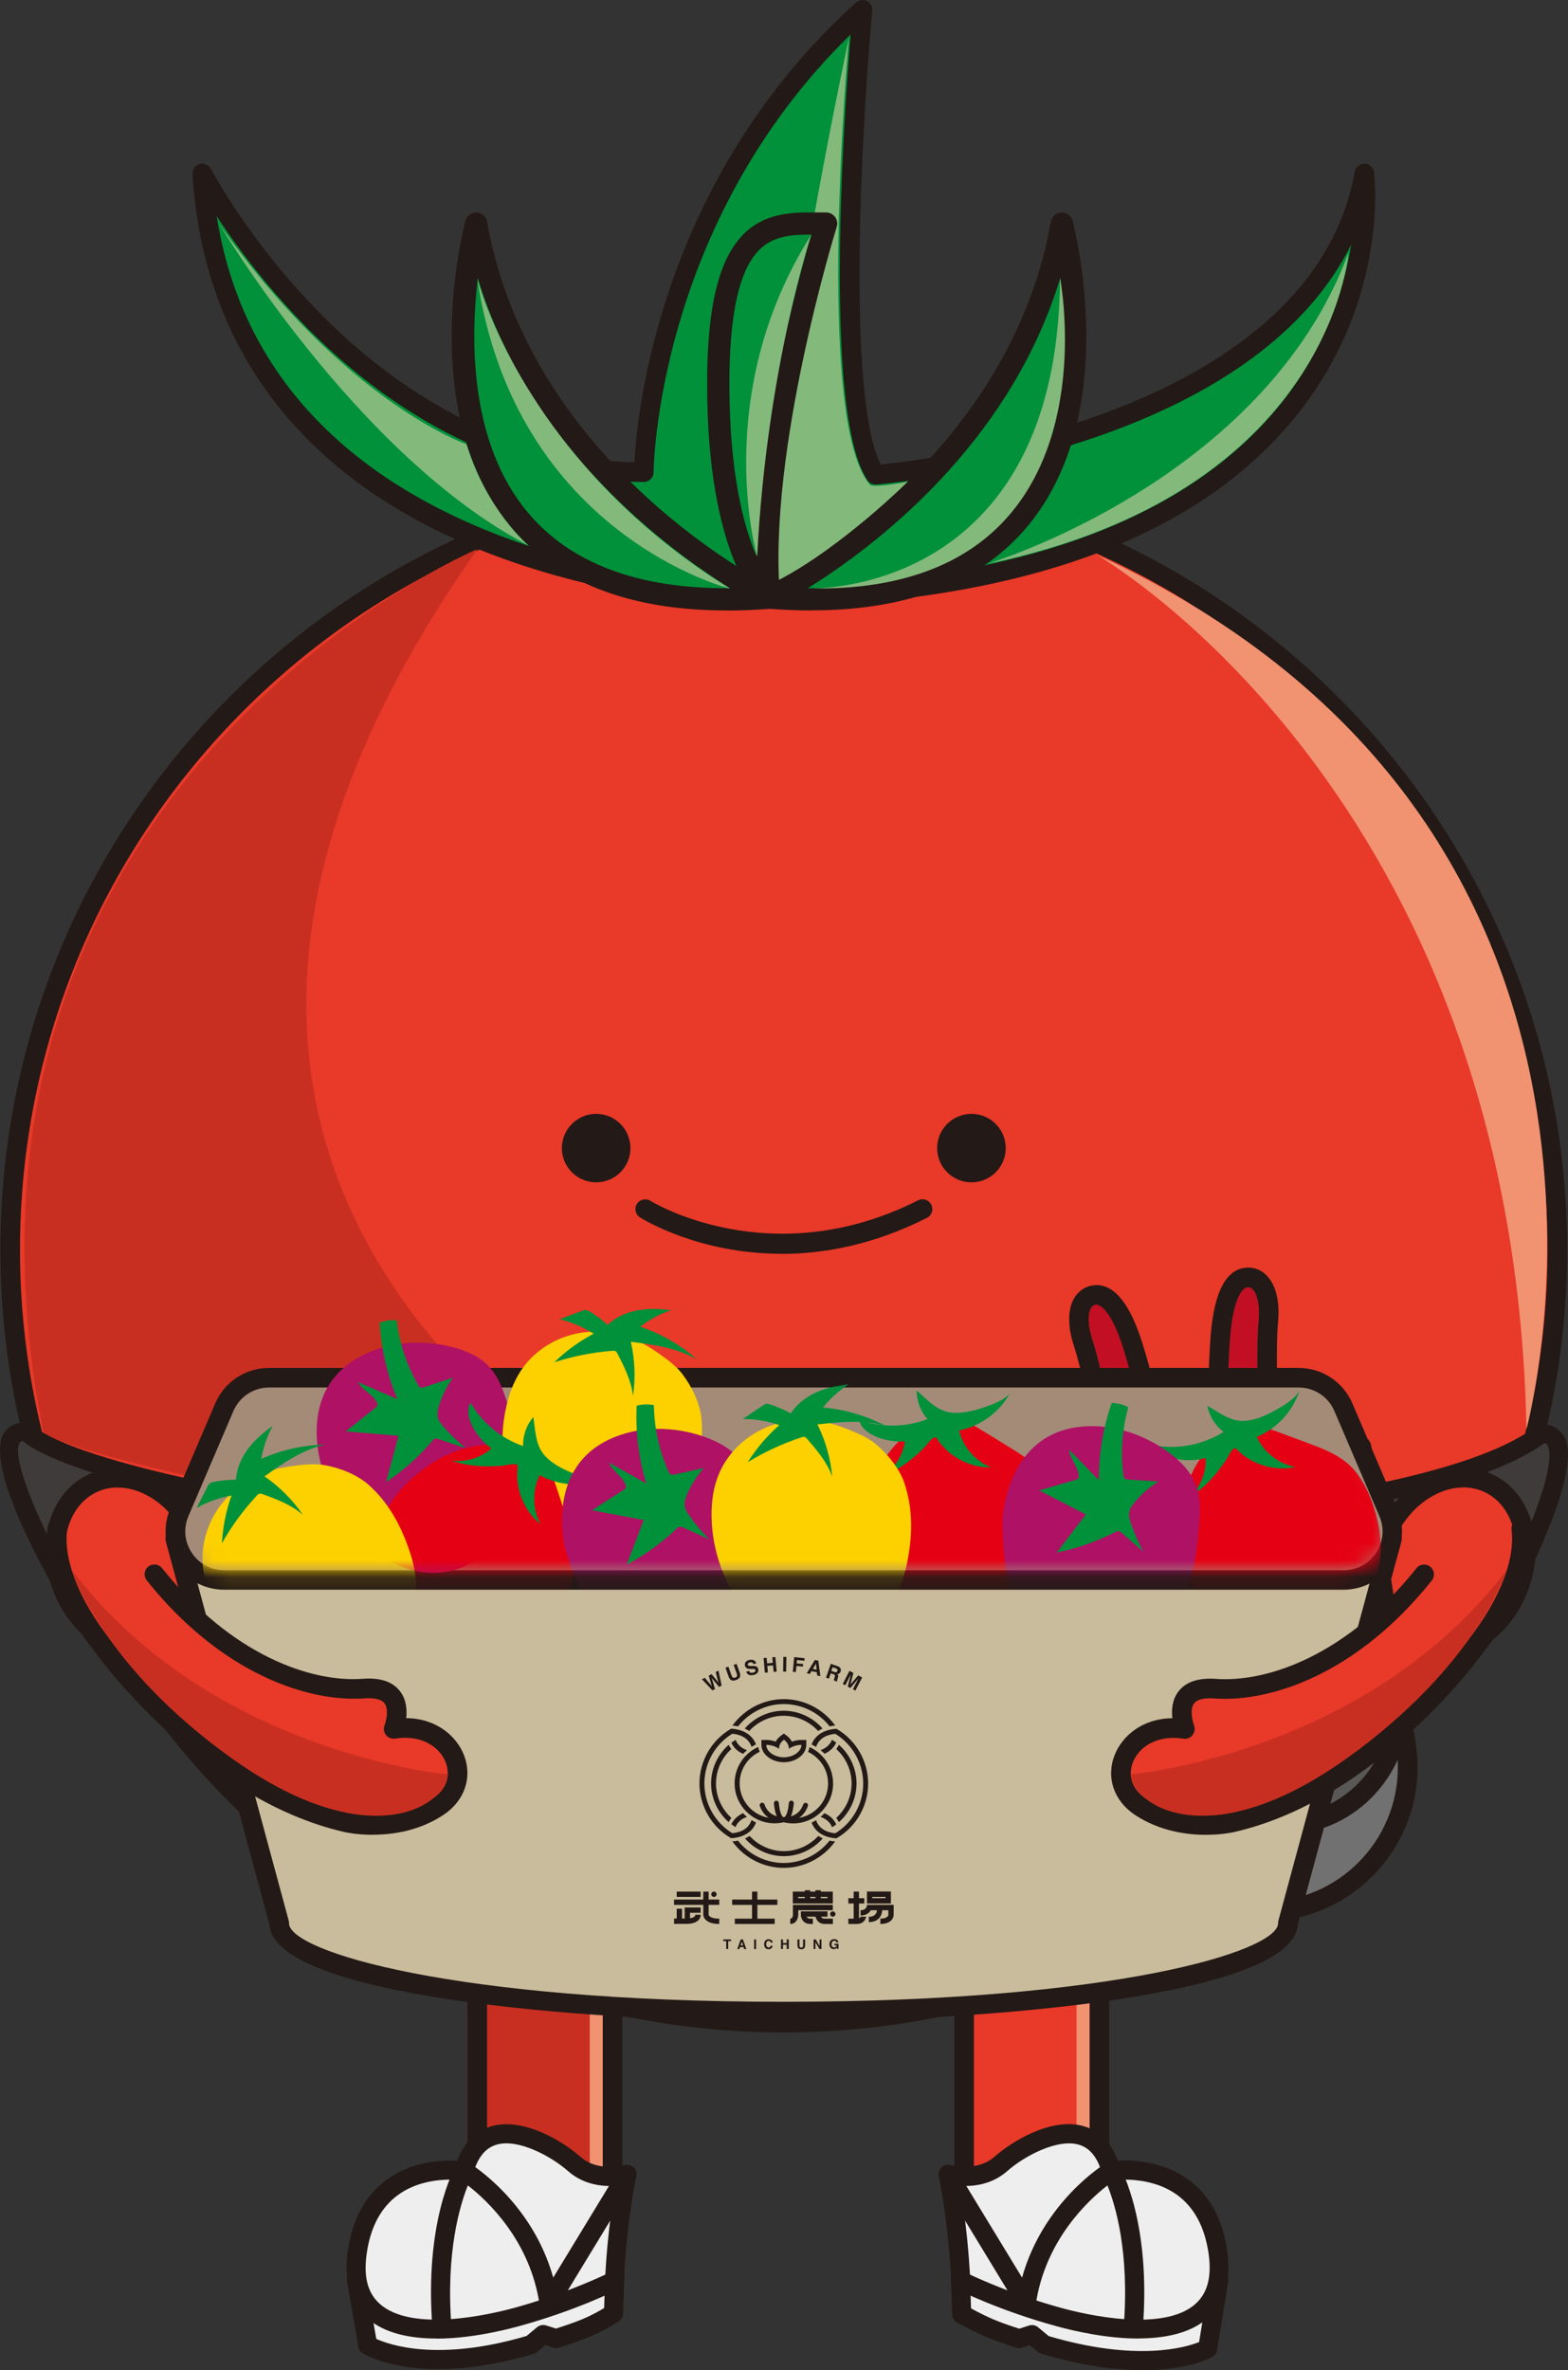
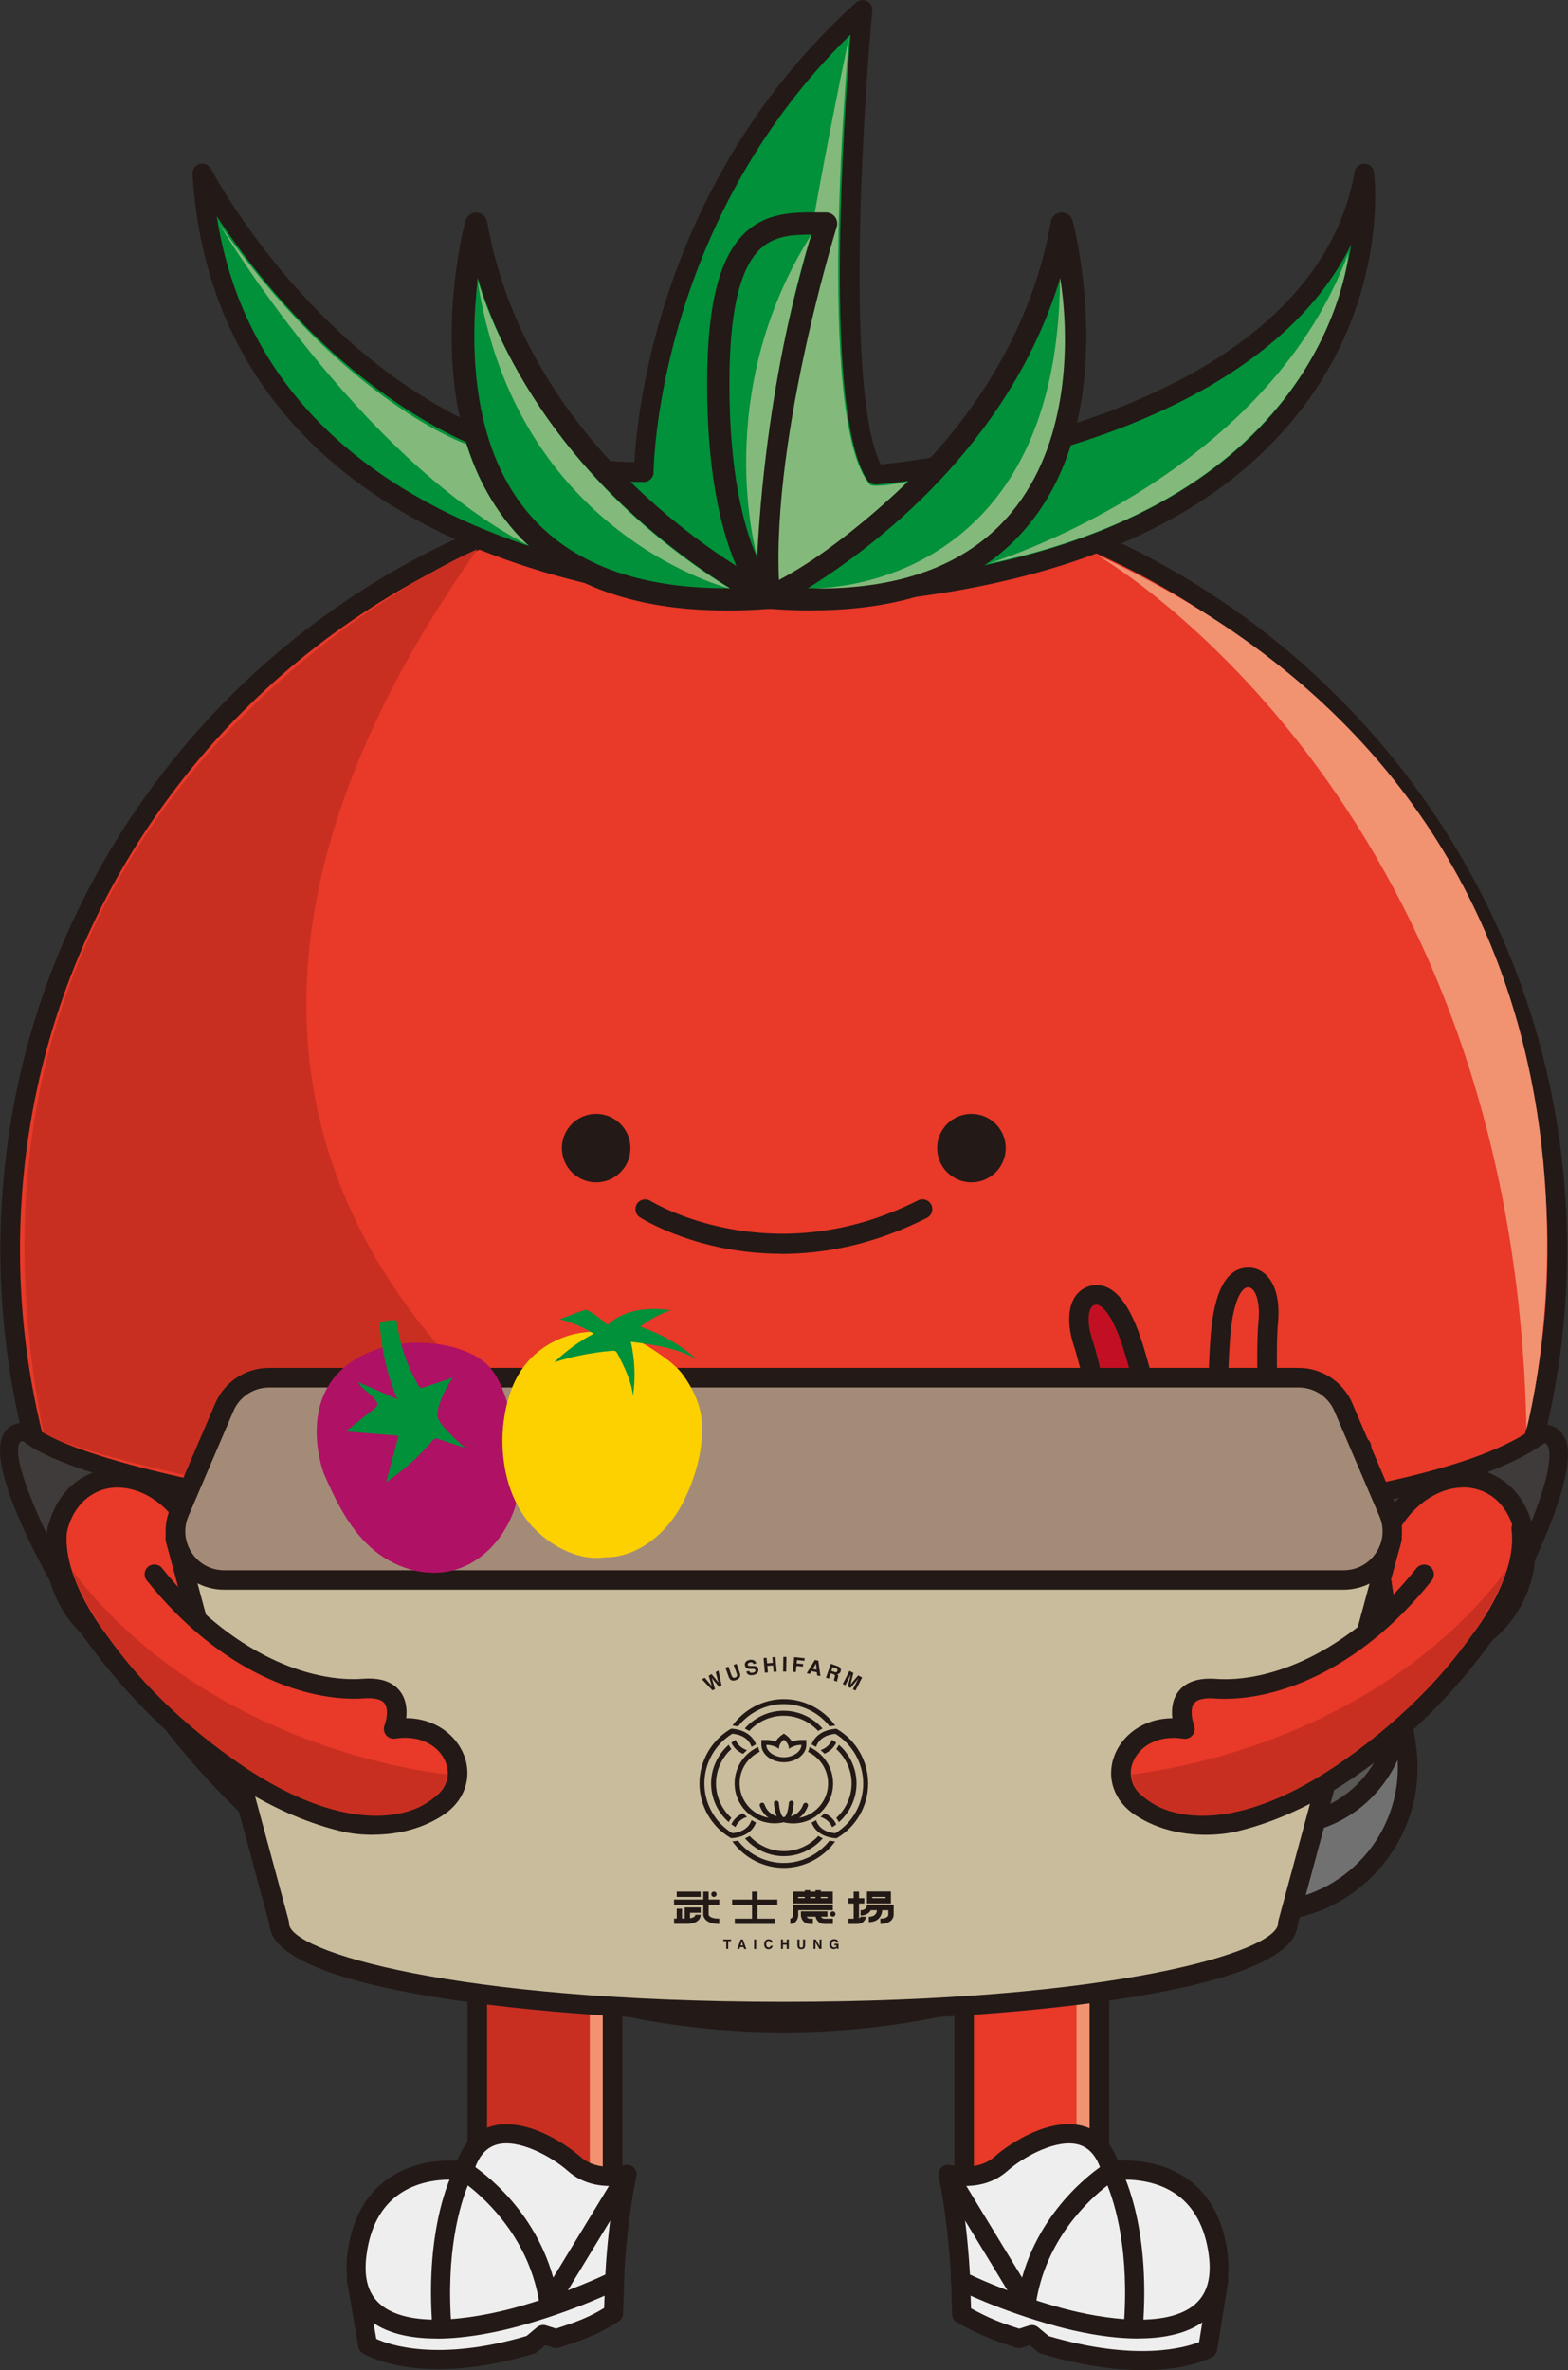
<svg xmlns="http://www.w3.org/2000/svg" width="92" height="139" viewBox="0 0 92 139" fill="none">
  <rect x="0" y="0" width="92" height="139" fill="#333333" stroke="none" />
  <g clip-path="url(#clip0_270_18693)">
    <path d="M35.944 108.784H28.005V129.426H35.944V108.784Z" fill="#C92F21" />
    <path d="M35.944 129.998H28.005C27.687 129.998 27.433 129.738 27.433 129.426V108.784C27.433 108.467 27.693 108.213 28.005 108.213H35.944C36.261 108.213 36.516 108.473 36.516 108.784V129.426C36.516 129.744 36.256 129.998 35.944 129.998ZM28.577 128.849H35.366V109.356H28.577V128.849Z" fill="#231916" />
    <path d="M35.366 108.952V128.451H34.603V108.906L35.366 108.952Z" fill="#F19271" />
    <path d="M20.91 133.726C20.91 133.726 21.407 136.571 21.569 137.529C21.569 137.529 24.596 139.467 31.171 137.5L31.876 136.911L32.627 137.153C34.124 136.669 34.817 136.421 36.002 135.676L36.082 133.304L20.916 133.726H20.91Z" fill="#EFEEEF" />
    <path d="M25.711 138.942C22.788 138.942 21.355 138.054 21.268 138.002C21.135 137.915 21.043 137.777 21.02 137.621C20.864 136.663 20.367 133.824 20.367 133.824C20.338 133.662 20.384 133.5 20.482 133.374C20.586 133.247 20.737 133.172 20.898 133.172L36.065 132.75C36.215 132.739 36.365 132.808 36.475 132.912C36.585 133.022 36.643 133.172 36.637 133.322L36.556 135.693C36.55 135.878 36.452 136.051 36.296 136.149C35.031 136.946 34.268 137.205 32.801 137.684C32.691 137.719 32.569 137.719 32.454 137.684L31.997 137.534L31.529 137.927C31.472 137.973 31.402 138.013 31.333 138.036C29.062 138.717 27.196 138.942 25.717 138.942H25.711ZM22.071 137.165C22.822 137.511 25.688 138.533 30.894 136.998L31.512 136.484C31.657 136.363 31.859 136.322 32.044 136.38L32.621 136.565C33.898 136.149 34.528 135.913 35.447 135.359L35.499 133.876L21.574 134.262C21.713 135.053 21.944 136.397 22.077 137.165H22.071Z" fill="#231916" />
    <path d="M36.793 127.522C36.793 127.522 34.979 128.047 33.69 126.905C32.402 125.762 28.323 123.373 27.219 127.32C27.219 127.32 21.776 126.426 20.962 132.075C20.141 137.719 26.786 136.842 30.258 135.895C33.615 134.978 36.053 133.749 36.053 133.749C36.053 133.749 36.163 130.679 36.793 127.516V127.522Z" fill="#EFEEEF" />
    <path d="M25.619 137.148C24.088 137.148 22.568 136.859 21.545 135.953C20.54 135.064 20.153 133.731 20.407 131.994C20.679 130.142 21.441 128.74 22.684 127.834C24.192 126.731 25.983 126.674 26.826 126.726C27.225 125.658 27.889 124.977 28.808 124.706C30.726 124.14 33.078 125.623 34.054 126.489C35.089 127.407 36.62 126.991 36.631 126.985C36.816 126.933 37.018 126.985 37.163 127.112C37.307 127.245 37.371 127.441 37.33 127.632C36.718 130.707 36.602 133.743 36.602 133.772C36.597 133.974 36.481 134.158 36.296 134.251C36.198 134.303 33.771 135.52 30.397 136.438C29.351 136.721 27.468 137.153 25.607 137.153L25.619 137.148ZM26.428 127.828C25.653 127.828 24.388 127.966 23.337 128.74C22.349 129.467 21.736 130.615 21.517 132.156C21.32 133.518 21.569 134.487 22.291 135.122C24.197 136.807 28.762 135.728 30.12 135.364C32.725 134.655 34.782 133.743 35.516 133.397C35.557 132.594 35.701 130.494 36.105 128.191C35.354 128.243 34.239 128.134 33.326 127.326C32.344 126.46 30.397 125.404 29.132 125.779C28.479 125.97 28.028 126.529 27.762 127.476C27.687 127.747 27.416 127.926 27.133 127.874C27.127 127.874 26.849 127.834 26.428 127.834V127.828Z" fill="#231916" />
    <path d="M25.931 137.084C25.642 137.084 25.399 136.865 25.376 136.57C24.879 130.338 26.659 127.176 26.74 127.043C26.815 126.916 26.942 126.818 27.086 126.783C27.231 126.743 27.387 126.766 27.514 126.847C27.681 126.945 31.223 129.144 32.46 133.575L36.319 127.233C36.481 126.968 36.822 126.887 37.088 127.049C37.353 127.21 37.434 127.551 37.273 127.816L32.685 135.359C32.564 135.561 32.327 135.659 32.096 135.618C31.865 135.572 31.691 135.387 31.657 135.151C31.102 131.371 28.56 129.028 27.45 128.168C27 129.294 26.139 132.081 26.491 136.484C26.514 136.79 26.289 137.061 25.977 137.084C25.96 137.084 25.948 137.084 25.931 137.084Z" fill="#231916" />
    <path d="M56.571 129.421H64.509V108.779H56.571V129.421Z" fill="#E83929" />
    <path d="M64.509 129.998H56.571C56.253 129.998 55.998 129.738 55.998 129.426V108.784C55.998 108.467 56.258 108.213 56.571 108.213H64.509C64.827 108.213 65.081 108.473 65.081 108.784V129.426C65.081 129.744 64.821 129.998 64.509 129.998ZM57.142 128.849H63.931V109.356H57.142V128.849Z" fill="#231916" />
    <path d="M63.926 109.35V128.849H63.163V109.298L63.926 109.35Z" fill="#F19271" />
    <path d="M71.512 133.726C71.512 133.726 71.021 136.778 70.859 137.736C70.859 137.736 67.826 139.473 61.251 137.505L60.546 136.917L59.794 137.159C58.298 136.674 57.778 136.455 56.42 135.722L56.339 133.316L71.506 133.737L71.512 133.726Z" fill="#EFEEEF" />
    <path d="M67.022 139C65.491 139 63.521 138.763 61.089 138.036C61.014 138.013 60.95 137.979 60.892 137.927L60.424 137.534L59.968 137.684C59.858 137.719 59.737 137.719 59.621 137.684C58.067 137.182 57.518 136.946 56.154 136.207C55.981 136.115 55.871 135.936 55.866 135.734L55.785 133.327C55.785 133.172 55.837 133.027 55.946 132.918C56.056 132.808 56.206 132.739 56.357 132.756L71.523 133.177C71.685 133.177 71.835 133.252 71.939 133.379C72.043 133.5 72.084 133.668 72.061 133.824C72.061 133.824 71.57 136.876 71.408 137.834C71.379 138.002 71.281 138.146 71.136 138.227C71.05 138.273 69.721 139.006 67.022 139.006V139ZM61.522 137.003C66.693 138.527 69.565 137.673 70.356 137.355C70.489 136.553 70.72 135.099 70.859 134.268L56.923 133.881L56.975 135.382C58.026 135.947 58.552 136.167 59.8 136.571L60.378 136.386C60.563 136.328 60.759 136.363 60.91 136.49L61.528 137.003H61.522Z" fill="#231916" />
    <path d="M55.629 127.522C55.629 127.522 57.443 128.047 58.731 126.905C60.02 125.762 64.099 123.373 65.203 127.32C65.203 127.32 70.645 126.426 71.46 132.075C72.28 137.719 65.636 136.842 62.163 135.895C58.806 134.978 56.368 133.749 56.368 133.749C56.368 133.749 56.258 130.679 55.629 127.516V127.522Z" fill="#EFEEEF" />
    <path d="M66.803 137.148C64.942 137.148 63.065 136.721 62.013 136.432C58.639 135.514 56.212 134.297 56.114 134.245C55.935 134.153 55.814 133.968 55.808 133.766C55.808 133.737 55.692 130.696 55.08 127.626C55.039 127.435 55.109 127.239 55.247 127.106C55.392 126.974 55.594 126.928 55.779 126.98C55.779 126.98 57.322 127.395 58.356 126.483C59.332 125.618 61.69 124.135 63.602 124.7C64.521 124.971 65.185 125.646 65.584 126.72C66.427 126.674 68.219 126.726 69.727 127.828C70.969 128.734 71.731 130.136 72.003 131.989C72.257 133.726 71.87 135.059 70.865 135.947C69.842 136.848 68.328 137.142 66.791 137.142L66.803 137.148ZM56.911 133.397C57.645 133.743 59.708 134.655 62.308 135.364C63.66 135.734 68.23 136.807 70.137 135.122C70.853 134.487 71.107 133.518 70.911 132.156C70.686 130.615 70.073 129.467 69.085 128.74C67.456 127.545 65.312 127.868 65.289 127.874C65.006 127.914 64.74 127.747 64.665 127.476C64.399 126.529 63.955 125.97 63.296 125.779C62.031 125.41 60.083 126.46 59.101 127.326C58.188 128.134 57.073 128.243 56.322 128.191C56.727 130.494 56.865 132.594 56.911 133.397Z" fill="#231916" />
    <path d="M66.491 137.084C66.491 137.084 66.462 137.084 66.445 137.084C66.138 137.061 65.907 136.79 65.93 136.484C66.283 132.052 65.428 129.282 64.977 128.168C63.874 129.022 61.326 131.365 60.771 135.151C60.736 135.382 60.563 135.572 60.332 135.618C60.101 135.665 59.864 135.561 59.742 135.359L55.155 127.816C54.993 127.551 55.08 127.21 55.34 127.049C55.6 126.887 55.947 126.974 56.108 127.234L59.968 133.576C61.204 129.144 64.746 126.945 64.914 126.847C65.041 126.766 65.197 126.749 65.341 126.783C65.486 126.818 65.613 126.916 65.688 127.043C65.763 127.176 67.548 130.338 67.051 136.571C67.028 136.859 66.786 137.084 66.497 137.084H66.491Z" fill="#231916" />
    <path d="M45.986 118.623C71.054 118.623 91.376 98.326 91.376 73.288C91.376 48.251 71.054 27.953 45.986 27.953C20.917 27.953 0.595 48.251 0.595 73.288C0.595 98.326 20.917 118.623 45.986 118.623Z" fill="#E83929" />
    <path d="M45.986 119.195C20.644 119.195 0.023 98.605 0.023 73.288C0.023 47.972 20.644 27.382 45.986 27.382C71.327 27.382 91.948 47.978 91.948 73.288C91.948 98.599 71.327 119.195 45.986 119.195ZM45.986 28.531C21.28 28.531 1.173 48.613 1.173 73.288C1.173 97.964 21.274 118.046 45.986 118.046C70.697 118.046 90.798 97.97 90.798 73.288C90.798 48.607 70.697 28.531 45.986 28.531Z" fill="#231916" />
    <path d="M34.979 69.341C36.089 69.341 36.989 68.442 36.989 67.333C36.989 66.224 36.089 65.325 34.979 65.325C33.868 65.325 32.968 66.224 32.968 67.333C32.968 68.442 33.868 69.341 34.979 69.341Z" fill="#231916" />
    <path d="M56.998 69.341C58.108 69.341 59.009 68.442 59.009 67.333C59.009 66.224 58.108 65.325 56.998 65.325C55.888 65.325 54.987 66.224 54.987 67.333C54.987 68.442 55.888 69.341 56.998 69.341Z" fill="#231916" />
    <path d="M45.858 73.531C41.005 73.531 37.752 71.523 37.55 71.396C37.284 71.228 37.203 70.871 37.371 70.605C37.538 70.34 37.891 70.259 38.162 70.426C38.232 70.472 45.234 74.76 53.866 70.397C54.15 70.253 54.496 70.368 54.641 70.651C54.785 70.934 54.67 71.28 54.386 71.424C51.255 73.006 48.349 73.537 45.858 73.537V73.531Z" fill="#231916" />
    <path d="M45.119 35.052C45.119 35.052 13.393 35.156 11.868 10.168C11.868 10.168 20.869 27.688 37.77 27.688C37.77 27.688 37.77 12.148 50.608 0.571C50.608 0.571 48.47 23.476 51.37 27.838C51.37 27.838 77.301 25.859 80.046 10.168C80.046 10.168 83.096 34.342 45.119 35.052Z" fill="#00913A" />
    <path d="M45.119 35.629C44.94 35.629 36.938 35.6 28.86 32.518C18.009 28.381 11.931 20.665 11.296 10.209C11.278 9.937 11.457 9.695 11.717 9.62C11.977 9.545 12.255 9.672 12.382 9.908C12.469 10.076 21.222 26.73 37.221 27.111C37.382 24.151 38.746 10.503 50.226 0.15C50.406 -0.011 50.66 -0.04 50.868 0.064C51.082 0.167 51.203 0.392 51.18 0.629C50.608 6.781 49.614 23.221 51.682 27.238C53.121 27.094 58.726 26.43 64.509 24.341C70.582 22.154 78.11 17.895 79.485 10.07C79.531 9.787 79.78 9.603 80.063 9.597C80.346 9.603 80.583 9.816 80.618 10.099C80.658 10.422 81.548 18.074 75.539 25.005C69.663 31.785 59.431 35.363 45.13 35.629C45.13 35.629 45.13 35.629 45.119 35.629ZM12.717 12.69C16.12 34.244 44.622 34.48 45.113 34.48C59.061 34.221 68.999 30.781 74.655 24.272C77.671 20.798 78.844 17.076 79.283 14.335C76.949 19.055 72.055 22.846 64.873 25.432C58.055 27.884 51.48 28.409 51.417 28.415C51.209 28.427 51.007 28.334 50.891 28.161C48.326 24.295 49.481 7.248 49.909 2.02C38.498 13.163 38.347 27.544 38.347 27.694C38.347 28.011 38.087 28.265 37.775 28.265C24.446 28.265 15.877 17.485 12.723 12.69H12.717Z" fill="#231916" />
    <path d="M45.119 35.052C45.119 35.052 59.662 28.046 62.302 13.117C62.302 13.117 68.606 36.881 45.119 35.052Z" fill="#00913A" />
    <path d="M47.603 35.802C46.789 35.802 45.945 35.767 45.067 35.698C44.772 35.675 44.529 35.456 44.477 35.167C44.425 34.879 44.57 34.59 44.836 34.463C44.98 34.394 59.107 27.417 61.661 12.996C61.713 12.696 61.967 12.471 62.273 12.459C62.585 12.459 62.851 12.649 62.932 12.944C63.053 13.4 65.838 24.214 60.286 30.868C57.553 34.146 53.294 35.796 47.603 35.796V35.802ZM47.395 34.498C52.78 34.526 56.773 33.043 59.28 30.043C62.695 25.957 62.631 19.921 62.204 16.314C59.211 26.17 51.163 32.155 47.395 34.498Z" fill="#231916" />
    <path d="M45.119 35.052C45.119 35.052 30.576 28.046 27.936 13.117C27.936 13.117 21.632 36.881 45.119 35.052Z" fill="#00913A" />
    <path d="M42.634 35.802C36.943 35.802 32.685 34.151 29.952 30.873C24.4 24.22 27.184 13.405 27.306 12.95C27.381 12.655 27.658 12.471 27.965 12.465C28.271 12.476 28.525 12.701 28.577 13.002C31.131 27.417 45.263 34.4 45.402 34.469C45.668 34.596 45.812 34.884 45.76 35.173C45.708 35.461 45.465 35.681 45.171 35.704C44.298 35.773 43.449 35.807 42.634 35.807V35.802ZM28.034 16.314C27.606 19.921 27.543 25.957 30.957 30.043C33.465 33.043 37.446 34.538 42.842 34.498C39.075 32.155 31.027 26.17 28.034 16.314Z" fill="#231916" />
    <path d="M79.115 14.842C79.115 14.842 78.087 28.894 57.951 33.061C57.951 33.061 74.147 28.213 79.115 14.842Z" fill="#84B97C" />
    <path d="M62.198 16.302C62.198 16.302 65.798 34.85 47.493 34.509C47.493 34.509 62.071 35.04 62.198 16.302Z" fill="#84B97C" />
    <path d="M49.816 2.176C49.816 2.176 47.759 24.607 51.035 28.415C51.035 28.415 51.064 28.663 53.254 28.254C53.254 28.254 49.383 32.097 45.697 34.013C45.697 34.013 44.171 29.148 49.816 2.176Z" fill="#84B97C" />
    <path d="M45.119 35.052C45.119 35.052 42.143 32.489 42.143 22.512C42.143 12.534 45.575 13.117 48.476 13.117C48.476 13.117 44.356 26.268 45.119 35.052Z" fill="#00913A" />
    <path d="M45.119 35.704C44.969 35.704 44.813 35.652 44.691 35.548C44.558 35.432 41.49 32.674 41.49 22.512C41.49 17.964 42.178 15.171 43.645 13.717C44.951 12.43 46.581 12.448 48.019 12.459H48.47C48.678 12.459 48.874 12.563 48.996 12.725C49.117 12.892 49.157 13.105 49.094 13.302C49.053 13.434 45.026 26.436 45.766 34.988C45.789 35.254 45.65 35.502 45.413 35.623C45.321 35.669 45.217 35.692 45.119 35.692V35.704ZM47.545 13.758C46.419 13.758 45.373 13.844 44.564 14.64C43.374 15.818 42.796 18.391 42.796 22.506C42.796 27.711 43.622 30.833 44.373 32.587C44.402 25.299 46.8 16.493 47.603 13.752H47.545V13.758Z" fill="#231916" />
    <path d="M47.603 13.763C47.603 13.763 44.986 21.583 44.426 32.651C44.426 32.651 41.652 23.152 47.603 13.763Z" fill="#84B97C" />
    <path d="M28.005 16.331C28.005 16.331 30.651 26.967 42.825 34.521C42.825 34.521 30.241 31.387 28.005 16.331Z" fill="#84B97C" />
    <path d="M30.98 31.97C30.98 31.97 28.565 29.939 27.369 26.055C27.369 26.055 20.188 23.579 12.827 13.071C12.827 13.071 20.875 26.69 30.975 31.976L30.98 31.97Z" fill="#84B97C" />
    <path d="M64.324 32.524C64.324 32.524 88.845 46.449 89.562 83.826C89.562 83.826 99.159 48.526 64.324 32.524Z" fill="#F19271" />
    <path d="M28.005 32.206C28.005 32.206 -5.009 46.12 2.565 84.103C2.565 84.103 9.325 87.71 42.652 91.212C42.652 91.212 -1.202 73.669 28.011 32.206H28.005Z" fill="#C92F21" />
    <path d="M40.901 100.099C40.901 100.099 18.275 99.39 6.685 95.633C6.685 95.633 15.733 111.093 33.043 116.2C33.043 116.2 30.125 103.758 40.901 100.105V100.099Z" fill="#C92F21" />
    <path d="M1.6 83.993C1.6 83.993 3.865 87.3 31.79 90.491C41.381 91.588 25.457 98.258 25.457 98.258C25.457 98.258 14.537 97.82 4.304 94.023C4.304 94.023 -1.907 83.572 1.6 83.993Z" fill="#3F3B3A" />
    <path d="M25.457 98.807C25.457 98.807 25.44 98.807 25.434 98.807C25.324 98.807 14.312 98.322 4.114 94.536C3.998 94.49 3.9 94.409 3.836 94.306C2.687 92.367 -0.976 85.898 0.248 84.022C0.451 83.71 0.861 83.364 1.67 83.457C1.814 83.474 1.947 83.549 2.034 83.664C2.196 83.838 5.362 86.925 31.847 89.954C33.28 90.116 35.204 90.485 35.389 91.807C35.747 94.335 28.034 97.774 25.659 98.766C25.59 98.795 25.521 98.807 25.445 98.807H25.457ZM4.68 93.579C14.092 97.035 24.157 97.647 25.359 97.71C29.837 95.823 34.476 93.076 34.314 91.957C34.303 91.893 34.153 91.311 31.726 91.034C7.419 88.252 2.363 85.384 1.364 84.524C1.208 84.53 1.173 84.588 1.161 84.611C0.584 85.494 2.519 89.914 4.674 93.579H4.68Z" fill="#231916" />
    <path d="M26.982 87.525C26.982 87.525 21.823 86.457 20.367 90.174C18.558 94.802 20.881 96.683 22.528 97.837L26.977 87.525H26.982Z" fill="#3F3B3A" />
    <path d="M22.533 98.385C22.424 98.385 22.314 98.351 22.221 98.287C20.794 97.283 17.819 95.2 19.864 89.978C21.147 86.7 25.157 86.59 27.098 86.994C27.26 87.029 27.398 87.132 27.474 87.277C27.549 87.421 27.554 87.594 27.491 87.744L23.042 98.056C22.978 98.207 22.845 98.322 22.689 98.368C22.643 98.38 22.591 98.391 22.539 98.391L22.533 98.385ZM25.376 87.935C23.88 87.935 21.69 88.316 20.881 90.376C19.448 94.04 20.731 95.771 22.308 96.995L26.202 87.975C25.971 87.952 25.688 87.94 25.376 87.94V87.935Z" fill="#231916" />
    <path d="M43.403 97.18C43.403 97.18 44.05 99.499 40.653 99.494C34.395 99.482 27.352 98.715 22.534 97.837C22.534 97.837 22.164 96.856 22.753 93.423C23.186 90.901 38.087 92.863 43.403 97.18Z" fill="#3F3B3A" />
    <path d="M40.664 100.042H40.653C33.898 100.03 26.815 99.176 22.435 98.374C22.245 98.339 22.089 98.212 22.025 98.034C21.979 97.918 21.615 96.81 22.216 93.33C22.302 92.811 22.701 92.419 23.394 92.159C25.093 91.518 28.901 91.663 33.095 92.522C37.712 93.463 41.6 95.01 43.755 96.758C43.842 96.827 43.906 96.925 43.934 97.035C43.946 97.081 44.223 98.103 43.565 98.968C43.022 99.678 42.051 100.042 40.67 100.042H40.664ZM23.002 97.37C27.352 98.137 34.158 98.939 40.653 98.951H40.664C41.664 98.951 42.363 98.732 42.687 98.316C42.912 98.028 42.923 97.676 42.906 97.48C38.37 93.971 26.873 92.02 23.782 93.18C23.446 93.307 23.308 93.44 23.296 93.515C22.915 95.737 22.95 96.885 23.007 97.37H23.002Z" fill="#231916" />
    <path d="M22.753 93.423C22.753 93.423 23.666 87.202 26.982 87.525C30.802 87.9 37.897 90.018 49.99 90.514C49.99 90.514 46.477 96.822 43.403 97.179C41.381 97.416 40.381 93.85 22.753 93.423Z" fill="#3F3B3A" />
    <path d="M43.212 97.739C42.6 97.739 42.051 97.48 41.329 97.133C39.382 96.204 35.325 94.277 22.741 93.971C22.585 93.971 22.435 93.896 22.337 93.775C22.239 93.653 22.193 93.498 22.216 93.342C22.256 93.065 23.256 86.59 27.04 86.983C28.23 87.098 29.704 87.375 31.564 87.727C35.828 88.529 41.664 89.626 50.019 89.966C50.209 89.972 50.377 90.081 50.475 90.243C50.567 90.41 50.567 90.606 50.475 90.774C50.325 91.039 46.789 97.329 43.472 97.716C43.386 97.728 43.299 97.733 43.218 97.733L43.212 97.739ZM23.412 92.897C35.724 93.261 39.815 95.206 41.797 96.152C42.583 96.527 42.947 96.689 43.339 96.643C45.339 96.406 47.829 93.007 49.059 91.022C41.098 90.635 35.268 89.539 31.362 88.8C29.53 88.454 28.08 88.183 26.936 88.073C24.764 87.883 23.741 91.438 23.418 92.897H23.412Z" fill="#231916" />
    <path d="M49.99 90.514C49.99 90.514 82.744 89.897 90.394 84.126C90.394 84.126 93.872 83.058 88.192 94.086C88.192 94.086 78.497 96.989 69.42 97.526C69.42 97.526 57.842 98.968 47.389 94.15C47.389 94.15 47.297 91.726 49.99 90.514Z" fill="#3F3B3A" />
    <path d="M65.283 98.264C60.915 98.264 53.785 97.699 47.158 94.64C46.974 94.554 46.852 94.369 46.841 94.167C46.841 94.052 46.766 91.357 49.764 90.018C49.834 89.989 49.903 89.972 49.978 89.972C50.301 89.966 82.64 89.291 90.059 83.693C90.111 83.653 90.168 83.624 90.226 83.607C90.532 83.508 91.162 83.491 91.596 84.005C91.965 84.443 93.08 85.782 88.672 94.34C88.603 94.473 88.487 94.571 88.343 94.611C88.244 94.64 78.486 97.537 69.449 98.074C69.42 98.074 67.814 98.27 65.283 98.27V98.264ZM47.956 93.809C58.061 98.328 69.235 97.001 69.351 96.983C77.544 96.499 86.315 94.057 87.811 93.63C91.572 86.278 90.931 84.905 90.758 84.703C90.717 84.651 90.654 84.64 90.608 84.64C82.877 90.26 52.566 91.005 50.111 91.057C48.418 91.859 48.037 93.192 47.956 93.803V93.809Z" fill="#231916" />
    <path d="M49.99 90.514C49.99 90.514 56.906 93.809 62.498 95.471C68.097 97.133 69.415 97.526 69.415 97.526C69.415 97.526 53.502 99.424 40.647 99.499C40.647 99.499 41.56 90.272 49.984 90.52L49.99 90.514Z" fill="#3F3B3A" />
    <path d="M40.653 100.042C40.497 100.042 40.352 99.978 40.248 99.863C40.144 99.747 40.092 99.597 40.109 99.442C40.121 99.343 41.15 89.966 49.66 89.966C49.776 89.966 49.891 89.966 50.007 89.966C50.082 89.966 50.157 89.989 50.226 90.018C50.296 90.052 57.166 93.313 62.66 94.94C68.259 96.602 69.582 96.995 69.582 96.995C69.831 97.07 69.992 97.306 69.969 97.566C69.946 97.826 69.75 98.028 69.49 98.062C69.328 98.08 53.398 99.967 40.658 100.036L40.653 100.042ZM49.66 91.057C46.552 91.057 44.2 92.436 42.657 95.154C41.82 96.625 41.45 98.137 41.294 98.951C50.723 98.853 61.718 97.808 66.687 97.283C65.659 96.977 64.249 96.562 62.354 95.996C57.154 94.456 50.77 91.484 49.868 91.062C49.799 91.062 49.73 91.062 49.666 91.062L49.66 91.057Z" fill="#231916" />
    <path d="M50.232 88.391L29.916 86.95C29.308 86.907 28.781 87.364 28.738 87.972L27.936 99.248C27.893 99.855 28.351 100.383 28.959 100.426L49.275 101.866C49.882 101.909 50.41 101.452 50.453 100.844L51.255 89.568C51.298 88.961 50.84 88.434 50.232 88.391Z" fill="url(#paint0_linear_270_18693)" />
    <path d="M49.366 102.442C49.325 102.442 49.285 102.442 49.244 102.442L28.924 101.005C28.479 100.977 28.069 100.769 27.774 100.428C27.479 100.088 27.335 99.661 27.364 99.211L28.167 87.935C28.23 87.011 29.034 86.319 29.958 86.382L50.279 87.819C51.203 87.883 51.896 88.685 51.833 89.608L51.03 100.884C50.966 101.767 50.227 102.442 49.36 102.442H49.366ZM29.842 87.525C29.571 87.525 29.334 87.739 29.317 88.016L28.514 99.291C28.502 99.43 28.548 99.569 28.641 99.672C28.733 99.776 28.86 99.846 28.999 99.851L49.319 101.288C49.458 101.3 49.597 101.254 49.701 101.161C49.805 101.069 49.874 100.942 49.88 100.803L50.683 89.527C50.706 89.239 50.486 88.985 50.192 88.962L29.871 87.525C29.871 87.525 29.848 87.525 29.831 87.525H29.842Z" fill="#231916" />
    <path d="M30.53 89.094C30.753 89.094 30.934 88.914 30.934 88.691C30.934 88.468 30.753 88.287 30.53 88.287C30.307 88.287 30.125 88.468 30.125 88.691C30.125 88.914 30.307 89.094 30.53 89.094Z" fill="#231916" />
    <path d="M29.866 99.384C30.089 99.384 30.27 99.203 30.27 98.98C30.27 98.757 30.089 98.576 29.866 98.576C29.642 98.576 29.461 98.757 29.461 98.98C29.461 99.203 29.642 99.384 29.866 99.384Z" fill="#231916" />
    <path d="M49.4 90.306C49.624 90.306 49.805 90.126 49.805 89.903C49.805 89.679 49.624 89.499 49.4 89.499C49.177 89.499 48.996 89.679 48.996 89.903C48.996 90.126 49.177 90.306 49.4 90.306Z" fill="#231916" />
    <path d="M48.742 100.59C48.965 100.59 49.146 100.409 49.146 100.186C49.146 99.963 48.965 99.782 48.742 99.782C48.518 99.782 48.337 99.963 48.337 100.186C48.337 100.409 48.518 100.59 48.742 100.59Z" fill="#231916" />
    <path d="M47.268 100.325H47.251L30.963 99.28C30.836 99.274 30.738 99.165 30.75 99.038C30.761 98.911 30.848 98.818 30.992 98.824L47.28 99.869C47.407 99.874 47.505 99.984 47.494 100.111C47.488 100.232 47.384 100.325 47.263 100.325H47.268Z" fill="#231916" />
    <path d="M30.085 95.356C30.94 95.408 31.68 94.761 31.732 93.907C31.784 93.053 31.137 92.315 30.282 92.263L30.085 95.356Z" fill="#231916" />
    <path d="M49.187 93.475C48.331 93.423 47.592 94.069 47.54 94.923C47.488 95.777 48.135 96.516 48.99 96.568L49.187 93.475Z" fill="#231916" />
    <path d="M48.742 100.417H48.724C48.597 100.411 48.499 100.301 48.511 100.174L49.158 90.116L30.744 88.939L30.097 98.997C30.091 99.124 29.987 99.211 29.854 99.211C29.727 99.205 29.629 99.095 29.64 98.968L30.299 88.679C30.305 88.552 30.403 88.46 30.541 88.466L49.418 89.672C49.481 89.672 49.533 89.706 49.574 89.747C49.614 89.787 49.631 89.851 49.631 89.914L48.973 100.203C48.967 100.324 48.863 100.417 48.742 100.417Z" fill="#231916" />
    <path d="M41.433 95.921C41.369 95.979 41.306 96.031 41.236 96.083C41.277 96.1 41.317 96.118 41.358 96.141C41.554 96.25 41.681 96.406 41.745 96.602C41.814 96.568 41.883 96.522 41.947 96.481C41.843 96.204 41.635 96.031 41.433 95.921Z" fill="#231916" />
    <path d="M41.438 92.955C41.502 93.013 41.56 93.076 41.612 93.14C41.826 93.059 42.051 92.915 42.195 92.649C42.138 92.597 42.074 92.546 42.005 92.499C41.878 92.771 41.641 92.892 41.438 92.95V92.955Z" fill="#231916" />
    <path d="M42.282 92.02L42.253 92.003H42.218C42.218 92.003 41.334 91.957 41.028 92.661C41.097 92.701 41.167 92.742 41.23 92.788C41.438 92.257 42.028 92.234 42.172 92.234C42.952 92.782 43.391 93.7 43.334 94.646C43.27 95.593 42.715 96.452 41.872 96.891C41.727 96.874 41.15 96.77 41.005 96.222C40.936 96.262 40.861 96.291 40.791 96.325C41.005 97.064 41.877 97.127 41.889 97.133H41.924L41.953 97.122C42.883 96.648 43.501 95.708 43.57 94.669C43.64 93.63 43.143 92.615 42.282 92.026V92.02Z" fill="#231916" />
    <path d="M43.022 94.629C43.068 93.93 42.802 93.244 42.311 92.759C42.27 92.828 42.224 92.892 42.172 92.95C42.6 93.388 42.831 93.994 42.791 94.611C42.75 95.229 42.444 95.8 41.964 96.181C42.005 96.245 42.045 96.314 42.08 96.389C42.629 95.968 42.981 95.327 43.022 94.629Z" fill="#231916" />
    <path d="M37.284 96.949C37.163 96.966 37.07 96.972 37.018 96.972C37.521 97.78 38.394 98.305 39.353 98.368C40.312 98.432 41.242 98.016 41.843 97.283C41.791 97.278 41.699 97.26 41.583 97.231C41.028 97.849 40.208 98.195 39.364 98.137C38.521 98.085 37.752 97.641 37.278 96.954L37.284 96.949Z" fill="#231916" />
    <path d="M39.809 91.23C40.427 91.27 40.999 91.576 41.381 92.049C41.45 92.009 41.525 91.974 41.594 91.945C41.173 91.391 40.526 91.039 39.826 90.993C39.121 90.947 38.434 91.218 37.949 91.715C38.018 91.749 38.087 91.79 38.151 91.841C38.59 91.42 39.197 91.189 39.815 91.23H39.809Z" fill="#231916" />
    <path d="M37.654 95.904C37.694 95.887 37.741 95.875 37.781 95.864C37.718 95.806 37.66 95.743 37.608 95.679C37.394 95.76 37.169 95.904 37.024 96.17C37.082 96.222 37.145 96.268 37.209 96.314C37.296 96.129 37.446 95.991 37.654 95.91V95.904Z" fill="#231916" />
    <path d="M37.781 92.892C37.845 92.834 37.908 92.782 37.977 92.73C37.781 92.649 37.567 92.494 37.475 92.211C37.406 92.251 37.336 92.292 37.267 92.332C37.371 92.609 37.579 92.782 37.781 92.892Z" fill="#231916" />
    <path d="M38.18 96.158C38.11 96.118 38.041 96.077 37.977 96.031C37.77 96.562 37.18 96.585 37.036 96.585C36.256 96.037 35.817 95.119 35.874 94.173C35.938 93.227 36.493 92.367 37.336 91.928C37.481 91.945 38.058 92.049 38.203 92.597C38.272 92.557 38.347 92.528 38.417 92.494C38.203 91.755 37.33 91.691 37.319 91.686H37.284L37.255 91.697C36.325 92.17 35.707 93.111 35.638 94.15C35.568 95.189 36.065 96.204 36.926 96.793L36.955 96.81H36.989C36.989 96.81 37.873 96.856 38.18 96.152V96.158Z" fill="#231916" />
    <path d="M36.192 94.19C36.146 94.888 36.412 95.569 36.903 96.06C36.943 95.991 36.989 95.927 37.041 95.869C36.614 95.431 36.383 94.825 36.423 94.207C36.464 93.59 36.77 93.019 37.249 92.638C37.203 92.574 37.169 92.505 37.134 92.43C36.585 92.851 36.233 93.492 36.186 94.19H36.192Z" fill="#231916" />
    <path d="M37.619 96.868C38.041 97.422 38.688 97.774 39.387 97.82C40.086 97.866 40.78 97.595 41.265 97.099C41.196 97.064 41.126 97.024 41.063 96.972C40.624 97.393 40.017 97.624 39.399 97.583C38.781 97.543 38.209 97.237 37.827 96.764C37.758 96.804 37.683 96.839 37.614 96.868H37.619Z" fill="#231916" />
    <path d="M41.929 91.865C42.051 91.847 42.143 91.841 42.195 91.841C41.693 91.034 40.82 90.508 39.861 90.445C38.902 90.382 37.972 90.797 37.371 91.53C37.423 91.536 37.515 91.553 37.631 91.582C38.185 90.964 39.006 90.618 39.849 90.676C40.693 90.728 41.462 91.172 41.935 91.859L41.929 91.865Z" fill="#231916" />
    <path d="M40.115 92.47C40.075 92.384 40.017 92.297 39.936 92.222C39.907 92.193 39.89 92.176 39.884 92.176L39.757 92.072L39.618 92.159C39.618 92.159 39.59 92.176 39.561 92.199C39.474 92.263 39.405 92.338 39.353 92.418C39.243 92.367 39.116 92.338 38.989 92.32C38.948 92.32 38.919 92.315 38.913 92.315L38.682 92.297L38.665 92.528C38.665 92.528 38.665 92.563 38.665 92.603C38.694 93.001 39.081 93.336 39.595 93.405C39.636 93.405 39.665 93.411 39.67 93.411C39.676 93.411 39.705 93.411 39.745 93.411C40.26 93.411 40.693 93.123 40.768 92.736C40.774 92.701 40.78 92.672 40.78 92.667L40.797 92.436L40.566 92.418C40.566 92.418 40.531 92.418 40.491 92.418C40.364 92.418 40.237 92.436 40.115 92.47ZM40.549 92.649C40.549 92.649 40.549 92.667 40.543 92.69C40.485 92.972 40.15 93.18 39.745 93.18C39.711 93.18 39.688 93.18 39.688 93.18C39.688 93.18 39.665 93.18 39.63 93.174C39.231 93.123 38.925 92.874 38.902 92.586C38.902 92.557 38.902 92.546 38.902 92.546C38.902 92.546 38.925 92.546 38.96 92.551C39.168 92.58 39.353 92.661 39.48 92.77C39.48 92.632 39.555 92.493 39.699 92.384C39.722 92.367 39.74 92.355 39.74 92.355C39.74 92.355 39.757 92.367 39.774 92.39C39.901 92.511 39.953 92.661 39.942 92.799C40.086 92.707 40.277 92.649 40.485 92.649C40.52 92.649 40.543 92.649 40.543 92.649H40.549Z" fill="#231916" />
    <path d="M39.491 96.227C39.63 96.273 39.78 96.296 39.93 96.308C40.965 96.372 41.86 95.587 41.924 94.554C41.97 93.792 41.56 93.105 40.924 92.771C40.907 92.846 40.878 92.921 40.843 92.99C41.386 93.29 41.733 93.879 41.693 94.537C41.641 95.344 41.005 95.979 40.225 96.066C40.422 95.95 40.578 95.771 40.676 95.541C40.699 95.483 40.676 95.414 40.618 95.385C40.56 95.362 40.491 95.385 40.462 95.442C40.335 95.731 40.133 95.904 39.844 95.962C39.919 95.823 39.977 95.621 40.017 95.362C40.029 95.298 39.982 95.24 39.919 95.229C39.855 95.217 39.797 95.264 39.786 95.327C39.717 95.789 39.59 95.991 39.509 95.985C39.428 95.979 39.33 95.766 39.318 95.298C39.318 95.235 39.26 95.183 39.197 95.183C39.133 95.183 39.081 95.24 39.081 95.304C39.087 95.564 39.121 95.766 39.173 95.916C38.902 95.818 38.717 95.621 38.63 95.321C38.613 95.258 38.55 95.223 38.486 95.24C38.422 95.258 38.388 95.321 38.405 95.385C38.474 95.627 38.607 95.823 38.786 95.962C38.024 95.777 37.475 95.067 37.527 94.26C37.567 93.602 37.995 93.059 38.567 92.834C38.538 92.759 38.521 92.684 38.515 92.603C37.845 92.851 37.342 93.48 37.296 94.242C37.232 95.275 38.018 96.17 39.052 96.233C39.202 96.245 39.347 96.233 39.497 96.21L39.491 96.227Z" fill="#231916" />
    <path opacity="0.4" d="M37.891 88.183L39.41 88.264L33.205 100.163L31.57 100.076L37.891 88.183Z" fill="white" />
    <path opacity="0.4" d="M40.572 88.327L42.091 88.408L35.886 100.301L34.251 100.221L40.572 88.327Z" fill="white" />
    <path d="M9.826 96.489C11.936 95.526 12.67 92.613 11.466 89.984C10.262 87.356 7.576 86.006 5.466 86.97C3.357 87.934 2.622 90.846 3.826 93.475C5.03 96.103 7.716 97.453 9.826 96.489Z" fill="#E83929" />
    <path d="M8.384 97.376C6.396 97.376 4.333 95.979 3.299 93.717C2.664 92.326 2.502 90.814 2.843 89.464C3.195 88.062 4.039 86.994 5.223 86.457C7.615 85.367 10.649 86.844 11.983 89.758C12.619 91.149 12.781 92.661 12.44 94.011C12.087 95.414 11.244 96.481 10.059 97.018C9.522 97.26 8.956 97.376 8.384 97.376ZM6.91 87.236C6.494 87.236 6.084 87.317 5.697 87.496C4.842 87.888 4.218 88.685 3.952 89.741C3.675 90.843 3.813 92.084 4.339 93.238C5.408 95.575 7.76 96.799 9.574 95.973C10.429 95.581 11.053 94.784 11.319 93.728C11.596 92.626 11.457 91.386 10.932 90.231C10.088 88.391 8.453 87.242 6.91 87.242V87.236Z" fill="#231916" />
    <path d="M88.944 93.49C90.148 90.861 89.413 87.949 87.304 86.985C85.194 86.021 82.508 87.371 81.304 90C80.1 92.628 80.835 95.541 82.944 96.504C85.054 97.468 87.74 96.119 88.944 93.49Z" fill="#E83929" />
    <path d="M84.385 97.376C83.813 97.376 83.247 97.26 82.709 97.018C81.531 96.475 80.681 95.408 80.329 94.011C79.988 92.655 80.15 91.149 80.785 89.758C82.12 86.844 85.147 85.367 87.545 86.457C89.937 87.548 90.798 90.808 89.469 93.723C88.435 95.985 86.372 97.381 84.385 97.381V97.376ZM85.858 87.236C84.316 87.236 82.675 88.385 81.837 90.226C81.311 91.38 81.172 92.621 81.45 93.723C81.716 94.779 82.334 95.575 83.195 95.968C85.015 96.799 87.36 95.569 88.429 93.232C89.498 90.895 88.891 88.321 87.072 87.49C86.684 87.317 86.274 87.231 85.858 87.231V87.236Z" fill="#231916" />
    <path d="M69.871 88.027C69.42 88.027 68.987 87.877 68.635 87.594C68.219 87.259 67.953 86.786 67.895 86.261C67.837 85.73 67.987 85.211 68.317 84.795C68.652 84.38 69.126 84.114 69.651 84.057C70.183 83.999 70.703 84.149 71.119 84.478C71.535 84.813 71.801 85.286 71.859 85.811C71.916 86.342 71.766 86.861 71.437 87.277C71.102 87.692 70.628 87.958 70.102 88.015C70.027 88.021 69.952 88.027 69.871 88.027ZM69.877 85.188C69.842 85.188 69.813 85.188 69.778 85.188C69.553 85.211 69.351 85.326 69.212 85.499C69.074 85.672 69.01 85.897 69.033 86.123C69.056 86.348 69.172 86.55 69.345 86.688C69.524 86.827 69.738 86.896 69.969 86.867C70.195 86.844 70.397 86.728 70.535 86.555C70.674 86.376 70.738 86.157 70.715 85.932C70.691 85.707 70.576 85.505 70.403 85.367C70.252 85.245 70.067 85.182 69.877 85.182V85.188Z" fill="#231916" />
    <path d="M71.703 85.231L70.661 85.717L71.781 88.112L72.823 87.626L71.703 85.231Z" fill="#231916" />
    <path d="M67.917 85.664L67.364 88.249L68.488 88.489L69.041 85.904L67.917 85.664Z" fill="#231916" />
    <path d="M70.564 99.291L72.604 100.798C72.968 101.069 73.17 101.507 73.135 101.963L72.5 110.077C72.494 110.169 72.361 110.187 72.332 110.094L71.211 105.991C71.177 105.858 71.119 105.726 71.038 105.61C70.824 105.276 70.362 104.474 70.287 103.637C70.183 102.529 69.934 100.936 67.826 99.603L70.558 99.291H70.564Z" fill="#595857" />
    <path d="M70.564 99.291L72.604 100.798C72.968 101.069 73.17 101.507 73.135 101.963L72.5 110.077C72.5 110.129 72.454 110.158 72.413 110.158C72.379 110.158 72.344 110.14 72.332 110.094L71.211 105.991C71.177 105.853 71.119 105.726 71.038 105.61C70.824 105.276 70.362 104.474 70.287 103.637C70.183 102.529 69.934 100.936 67.826 99.603L70.558 99.291M70.558 98.143C70.518 98.143 70.472 98.143 70.431 98.149L67.698 98.46C67.213 98.512 66.814 98.87 66.71 99.343C66.601 99.817 66.803 100.307 67.213 100.573C68.819 101.588 69.05 102.696 69.143 103.741C69.241 104.803 69.767 105.76 70.073 106.234C70.085 106.257 70.096 106.274 70.102 106.297L71.223 110.4C71.367 110.937 71.859 111.306 72.413 111.306C73.066 111.306 73.592 110.816 73.644 110.169L74.279 102.056C74.349 101.202 73.973 100.388 73.286 99.88L71.246 98.374C71.05 98.23 70.807 98.149 70.564 98.149L70.558 98.143Z" fill="#231916" />
    <path d="M73.141 101.784C73.141 101.784 73.343 100.186 74.921 98.801L74.603 95.979L72.095 96.262C71.685 96.308 71.385 96.683 71.431 97.093L71.61 98.662C71.61 98.662 72.667 99.372 71.246 99.794L73.141 101.784Z" fill="#3F3B3A" />
    <path d="M74.603 95.979L74.921 98.801C73.343 100.192 73.141 101.784 73.141 101.784L71.246 99.793C72.667 99.372 71.61 98.662 71.61 98.662L71.431 97.093C71.385 96.677 71.679 96.308 72.095 96.262L74.603 95.979ZM74.603 94.831C74.562 94.831 74.516 94.831 74.476 94.837L71.968 95.119C70.928 95.235 70.177 96.181 70.293 97.22L70.472 98.789C70.472 98.836 70.483 98.882 70.495 98.928C70.327 99.078 70.2 99.274 70.142 99.493C70.038 99.88 70.142 100.29 70.42 100.584L72.315 102.575C72.534 102.806 72.841 102.933 73.147 102.933C73.268 102.933 73.39 102.916 73.505 102.875C73.927 102.737 74.233 102.367 74.285 101.929C74.285 101.894 74.482 100.723 75.683 99.661C75.966 99.413 76.105 99.043 76.065 98.668L75.747 95.846C75.712 95.546 75.562 95.269 75.319 95.079C75.117 94.917 74.863 94.831 74.603 94.831Z" fill="#231916" />
    <path d="M70.564 99.291L70.316 97.122C70.316 97.122 68.247 96.868 68.45 94.346C68.652 91.824 68.461 91.541 67.543 91.507C66.63 91.472 66.266 91.374 65.942 93.249C65.618 95.131 64.44 96.55 67.826 99.597L70.558 99.286L70.564 99.291Z" fill="#595857" />
    <path d="M67.132 91.495C67.259 91.495 67.398 91.501 67.548 91.507C68.461 91.541 68.658 91.824 68.455 94.346C68.253 96.868 70.322 97.122 70.322 97.122L70.57 99.291L67.837 99.603C64.451 96.556 65.63 95.136 65.954 93.255C66.225 91.691 66.52 91.495 67.138 91.495M67.138 90.347C65.428 90.347 65.058 91.686 64.821 93.059C64.775 93.319 64.711 93.584 64.636 93.861C64.226 95.454 63.718 97.439 67.069 100.451C67.282 100.642 67.554 100.746 67.837 100.746C67.878 100.746 67.924 100.746 67.964 100.74L70.697 100.428C70.998 100.394 71.275 100.244 71.466 100.001C71.656 99.765 71.743 99.459 71.708 99.159L71.46 96.989C71.402 96.464 70.986 96.043 70.46 95.979C70.114 95.921 69.501 95.633 69.599 94.432C69.75 92.569 69.721 91.628 69.143 90.976C68.629 90.393 67.906 90.364 67.594 90.353H67.485C67.358 90.341 67.242 90.335 67.132 90.335L67.138 90.347Z" fill="#231916" />
    <path d="M72.17 99.113L71.922 96.943C71.922 96.943 73.881 96.233 73.118 93.821C72.355 91.409 72.482 91.091 73.366 90.849C74.251 90.606 74.58 90.433 75.319 92.194C76.059 93.954 77.521 95.073 74.903 98.801L72.17 99.113Z" fill="#595857" />
    <path d="M74.089 90.699C74.51 90.699 74.823 91.005 75.319 92.193C76.059 93.954 77.521 95.073 74.903 98.801L72.171 99.112L71.922 96.943C71.922 96.943 73.881 96.233 73.118 93.821C72.355 91.409 72.483 91.091 73.367 90.849C73.655 90.768 73.886 90.699 74.089 90.699ZM74.089 89.55C73.754 89.55 73.459 89.631 73.17 89.712L73.066 89.741C72.766 89.822 72.072 90.012 71.697 90.693C71.281 91.46 71.46 92.384 72.026 94.161C72.39 95.31 71.859 95.725 71.512 95.869C71.015 96.048 70.726 96.545 70.784 97.07L71.032 99.24C71.067 99.54 71.217 99.817 71.46 100.007C71.662 100.169 71.916 100.255 72.176 100.255C72.217 100.255 72.263 100.255 72.303 100.249L75.036 99.938C75.366 99.903 75.66 99.724 75.845 99.459C78.434 95.771 77.498 93.954 76.741 92.488C76.608 92.234 76.487 91.991 76.382 91.749C76.036 90.93 75.464 89.55 74.094 89.55H74.089Z" fill="#231916" />
-     <path d="M75.094 91.686C75.094 91.686 73.222 91.478 72.615 91.668C72.009 91.859 71.853 82.568 72.171 78.442C72.494 74.321 74.066 75.031 73.835 77.484C73.598 79.936 73.921 89.095 75.094 91.686Z" fill="#C30F23" />
    <path d="M73.239 75.499C73.632 75.499 73.956 76.284 73.84 77.484C73.603 79.936 73.927 89.094 75.1 91.686C75.1 91.686 74.222 91.588 73.471 91.588C73.13 91.588 72.812 91.611 72.621 91.668C72.615 91.668 72.61 91.668 72.604 91.668C72.015 91.668 71.859 82.522 72.176 78.442C72.338 76.341 72.829 75.493 73.239 75.493M73.239 74.344C71.98 74.344 71.24 75.695 71.032 78.349C70.882 80.277 70.83 83.41 70.894 86.319C71.015 91.674 71.396 92.084 71.703 92.413C71.939 92.672 72.263 92.811 72.604 92.811C72.719 92.811 72.852 92.788 72.962 92.753C72.962 92.753 73.095 92.724 73.471 92.724C74.147 92.724 74.961 92.811 74.973 92.817C75.013 92.817 75.059 92.823 75.1 92.823C75.464 92.823 75.811 92.649 76.03 92.349C76.273 92.014 76.319 91.576 76.146 91.201C75.123 88.939 74.753 80 74.984 77.582C75.054 76.889 75.059 75.614 74.366 74.852C74.066 74.518 73.661 74.339 73.239 74.339V74.344Z" fill="#231916" />
    <path d="M66.058 92.713C66.058 92.713 67.837 92.095 68.467 92.141C69.097 92.188 67.173 83.099 65.936 79.152C64.7 75.204 63.325 76.249 64.105 78.586C64.885 80.923 66.624 89.92 66.058 92.707V92.713Z" fill="#C30F23" />
    <path d="M64.307 76.514C64.711 76.514 65.341 77.259 65.93 79.157C67.161 83.093 69.085 92.147 68.467 92.147C68.444 92.147 68.415 92.147 68.392 92.147C67.704 92.147 66.058 92.719 66.058 92.719C66.618 89.931 64.885 80.941 64.105 78.598C63.7 77.386 63.874 76.52 64.313 76.52M64.313 75.372C63.839 75.372 63.4 75.603 63.111 76.001C62.643 76.653 62.608 77.732 63.019 78.961C63.787 81.264 65.428 90.058 64.937 92.493C64.856 92.897 64.995 93.313 65.306 93.584C65.52 93.769 65.786 93.867 66.063 93.867C66.191 93.867 66.318 93.844 66.439 93.803C67.132 93.561 68.103 93.296 68.392 93.296C68.421 93.296 68.444 93.296 68.473 93.296C68.86 93.296 69.218 93.111 69.455 92.794C69.767 92.367 70.067 91.963 68.97 86.607C68.38 83.734 67.623 80.675 67.04 78.811C66.312 76.491 65.422 75.366 64.319 75.366L64.313 75.372Z" fill="#231916" />
    <path d="M73.309 97.993C73.472 97.993 73.603 97.861 73.603 97.699C73.603 97.536 73.472 97.404 73.309 97.404C73.146 97.404 73.014 97.536 73.014 97.699C73.014 97.861 73.146 97.993 73.309 97.993Z" fill="#302927" />
    <path d="M73.309 97.404C73.459 97.404 73.586 97.514 73.603 97.664C73.621 97.826 73.505 97.97 73.343 97.987C73.332 97.987 73.32 97.987 73.309 97.987C73.159 97.987 73.031 97.878 73.014 97.728C72.997 97.566 73.112 97.422 73.274 97.404C73.286 97.404 73.297 97.404 73.309 97.404ZM73.309 96.868C73.28 96.868 73.245 96.868 73.216 96.868C72.997 96.891 72.794 97 72.656 97.174C72.517 97.347 72.454 97.566 72.483 97.785C72.529 98.207 72.887 98.524 73.309 98.524C73.338 98.524 73.372 98.524 73.401 98.524C73.858 98.472 74.187 98.056 74.135 97.601C74.089 97.179 73.731 96.862 73.309 96.862V96.868Z" fill="#231916" />
    <path d="M69.114 98.501C69.296 98.501 69.444 98.354 69.444 98.172C69.444 97.99 69.296 97.843 69.114 97.843C68.932 97.843 68.785 97.99 68.785 98.172C68.785 98.354 68.932 98.501 69.114 98.501Z" fill="#302927" />
    <path d="M69.114 97.843C69.282 97.843 69.42 97.97 69.443 98.137C69.466 98.316 69.334 98.484 69.154 98.501C69.143 98.501 69.131 98.501 69.114 98.501C68.947 98.501 68.808 98.374 68.785 98.207C68.762 98.028 68.894 97.86 69.074 97.843C69.085 97.843 69.097 97.843 69.114 97.843ZM69.114 97.237C69.079 97.237 69.045 97.237 69.01 97.243C68.762 97.272 68.542 97.393 68.386 97.589C68.23 97.785 68.161 98.028 68.19 98.276C68.242 98.749 68.64 99.107 69.12 99.107C69.154 99.107 69.189 99.107 69.224 99.101C69.472 99.072 69.692 98.951 69.848 98.755C70.004 98.559 70.073 98.316 70.044 98.068C69.992 97.595 69.594 97.237 69.114 97.237Z" fill="#231916" />
    <path d="M71.599 103.319C71.838 103.319 72.032 103.126 72.032 102.887C72.032 102.648 71.838 102.454 71.599 102.454C71.359 102.454 71.165 102.648 71.165 102.887C71.165 103.126 71.359 103.319 71.599 103.319Z" fill="#302927" />
    <path d="M71.599 102.454C71.812 102.454 72.003 102.615 72.026 102.835C72.055 103.071 71.882 103.285 71.645 103.314C71.627 103.314 71.61 103.314 71.599 103.314C71.385 103.314 71.194 103.152 71.171 102.933C71.142 102.696 71.315 102.483 71.552 102.454C71.57 102.454 71.587 102.454 71.604 102.454M71.604 101.958C71.57 101.958 71.535 101.958 71.5 101.963C71.252 101.992 71.032 102.113 70.876 102.31C70.72 102.506 70.651 102.748 70.68 102.99C70.732 103.458 71.13 103.816 71.604 103.816C71.639 103.816 71.674 103.816 71.708 103.81C72.217 103.752 72.587 103.291 72.529 102.783C72.477 102.315 72.078 101.958 71.604 101.958Z" fill="#231916" />
    <path d="M59.629 87.871L79.868 84.839L82.504 102.394C83.197 107.011 80.006 111.322 75.383 112.015L71.898 112.537C67.275 113.229 62.958 110.042 62.265 105.425L59.629 87.871Z" fill="#727171" />
    <path d="M70.634 113.211C66.231 113.211 62.366 109.99 61.695 105.518L59.061 87.963C59.014 87.652 59.228 87.358 59.546 87.311L79.786 84.282C79.936 84.259 80.092 84.299 80.213 84.386C80.335 84.478 80.415 84.611 80.439 84.761L83.073 102.315C83.813 107.244 80.404 111.849 75.47 112.587L71.986 113.107C71.535 113.176 71.084 113.205 70.639 113.205L70.634 113.211ZM60.28 88.362L62.828 105.345C63.14 107.417 64.249 109.252 65.948 110.51C67.652 111.768 69.732 112.287 71.807 111.976L75.291 111.456C79.595 110.81 82.571 106.788 81.929 102.489L79.381 85.505L60.28 88.368V88.362Z" fill="#231916" />
    <path d="M63.384 87.31L79.869 84.841L82.016 99.137C82.58 102.898 79.982 106.409 76.216 106.973L73.377 107.398C69.611 107.962 66.096 105.367 65.531 101.606L63.384 87.31Z" fill="#595857" />
    <path d="M72.344 108.051C68.71 108.051 65.515 105.391 64.96 101.692L62.816 87.398C62.77 87.086 62.984 86.792 63.302 86.746L79.786 84.276C79.936 84.253 80.092 84.293 80.213 84.38C80.335 84.472 80.415 84.605 80.439 84.755L82.582 99.049C82.877 101.011 82.386 102.979 81.195 104.589C80.005 106.199 78.266 107.244 76.302 107.538L73.465 107.965C73.089 108.023 72.719 108.046 72.35 108.046L72.344 108.051ZM64.035 87.796L66.098 101.525C66.618 104.97 69.848 107.353 73.291 106.834L76.128 106.407C77.792 106.159 79.26 105.27 80.271 103.908C81.276 102.546 81.698 100.884 81.444 99.222L79.381 85.494L64.035 87.79V87.796Z" fill="#231916" />
    <path d="M81.669 90.249H10.284L16.386 112.795C16.392 115.657 29.64 117.971 45.974 117.971C62.308 117.971 75.556 115.652 75.562 112.795L81.663 90.249H81.669Z" fill="#C9BC9C" />
    <path d="M45.974 118.549C33.939 118.549 16.062 117.037 15.814 112.882L9.73 90.399C9.684 90.226 9.718 90.041 9.828 89.903C9.938 89.758 10.105 89.677 10.284 89.677H81.669C81.848 89.677 82.016 89.758 82.126 89.903C82.236 90.047 82.27 90.231 82.224 90.399L76.14 112.882C75.886 117.037 58.015 118.549 45.98 118.549H45.974ZM11.036 90.82L16.941 112.645C16.952 112.691 16.958 112.743 16.958 112.795C16.958 114.446 26.665 117.4 45.974 117.4C65.283 117.4 74.984 114.446 74.99 112.795C74.99 112.743 74.996 112.697 75.007 112.645L80.912 90.82H11.036Z" fill="#231916" />
    <path d="M78.832 92.655H13.15C11.099 92.655 9.718 90.56 10.521 88.679L13.156 82.528C13.607 81.477 14.641 80.796 15.785 80.796H76.192C77.336 80.796 78.37 81.477 78.821 82.528L81.456 88.679C82.264 90.56 80.878 92.655 78.827 92.655H78.832Z" fill="#A48B78" />
    <path d="M78.832 93.232H13.15C11.995 93.232 10.92 92.655 10.284 91.691C9.649 90.728 9.539 89.516 9.996 88.454L12.63 82.302C13.173 81.039 14.41 80.225 15.785 80.225H76.192C77.567 80.225 78.803 81.039 79.347 82.302L81.981 88.454C82.438 89.516 82.328 90.728 81.692 91.691C81.057 92.655 79.982 93.232 78.827 93.232H78.832ZM15.791 81.373C14.878 81.373 14.052 81.916 13.693 82.758L11.059 88.91C10.752 89.626 10.822 90.41 11.249 91.062C11.677 91.715 12.376 92.09 13.156 92.09H78.832C79.612 92.09 80.306 91.715 80.739 91.062C81.172 90.41 81.242 89.626 80.93 88.91L78.295 82.758C77.937 81.916 77.111 81.373 76.198 81.373H15.791Z" fill="#231916" />
    <path d="M28.698 80.15C28.126 79.538 27.3 79.186 26.451 78.978C24.602 78.523 22.47 78.701 20.788 79.758C17.293 81.951 18.992 86.4 18.992 86.4C19.679 87.975 20.448 89.568 21.73 90.734C23.019 91.905 24.931 92.586 26.728 92.055C28.681 91.478 30.033 89.585 30.403 87.692C30.767 85.799 30.316 83.907 29.721 82.135C29.484 81.425 29.213 80.704 28.698 80.15Z" fill="#AF1164" />
    <path d="M20.297 83.941C20.869 83.486 21.441 83.03 22.019 82.568C22.071 82.528 22.123 82.481 22.14 82.424C22.164 82.354 22.129 82.285 22.094 82.222C21.823 81.731 21.28 81.552 21.008 81.056L23.308 82.049C22.718 80.641 22.372 79.129 22.279 77.594L22.291 77.565C22.608 77.449 22.949 77.403 23.273 77.432C23.435 78.782 23.868 80.081 24.544 81.246C24.579 81.304 24.613 81.362 24.683 81.385C24.746 81.402 24.816 81.385 24.879 81.362C25.445 81.171 26.006 80.987 26.572 80.796C26.22 81.298 25.942 81.847 25.763 82.418C25.694 82.643 25.636 82.879 25.682 83.099C25.729 83.318 25.879 83.503 26.023 83.676C26.416 84.126 26.849 84.547 27.323 84.928C26.792 84.749 26.26 84.576 25.729 84.397C25.659 84.374 25.59 84.351 25.52 84.374C25.451 84.397 25.399 84.455 25.353 84.513C24.579 85.43 23.666 86.244 22.655 86.919C22.897 86.013 23.14 85.107 23.383 84.207C22.36 84.12 21.332 84.034 20.309 83.947L20.297 83.941Z" fill="#00913A" />
    <path d="M29.588 85.903C29.802 87.288 30.368 88.668 31.402 89.701C32.442 90.734 33.991 91.547 35.481 91.334C36.955 91.351 38.295 90.503 39.197 89.435C39.572 88.991 39.89 88.5 40.138 87.987C40.866 86.481 41.311 84.871 41.161 83.214C41.08 82.331 40.595 81.316 40.04 80.589C39.717 80.162 39.278 79.821 38.833 79.504C38.336 79.146 37.822 78.811 37.255 78.563C36.146 78.078 34.852 77.963 33.673 78.246C32.494 78.528 31.437 79.209 30.744 80.127C30.218 80.825 29.9 81.639 29.709 82.476C29.449 83.595 29.409 84.761 29.588 85.903Z" fill="#FDD000" />
    <path d="M40.895 79.729C39.93 78.88 38.792 78.222 37.567 77.807C38.105 77.386 38.717 77.057 39.364 76.838C38.682 76.751 37.989 76.728 37.319 76.866C36.701 76.993 36.1 77.27 35.649 77.703C35.331 77.409 34.985 77.149 34.615 76.924C34.534 76.878 34.453 76.826 34.361 76.826C34.285 76.826 34.216 76.849 34.147 76.878C33.708 77.04 33.274 77.207 32.835 77.368C33.54 77.542 34.222 77.83 34.834 78.217C33.991 78.661 33.211 79.227 32.529 79.89C33.627 79.538 34.765 79.313 35.915 79.221C35.984 79.221 36.053 79.209 36.117 79.244C36.175 79.279 36.204 79.336 36.233 79.394C36.637 80.179 37.047 80.993 37.14 81.87C37.296 80.814 37.249 79.729 37.013 78.69C38.353 78.863 39.734 79.048 40.901 79.729H40.895Z" fill="#00913A" />
    <mask id="mask0_270_18693" style="mask-type:luminance" maskUnits="userSpaceOnUse" x="10" y="80" width="72" height="13">
-       <path d="M78.832 92.13H13.15C11.099 92.13 9.718 90.128 10.521 88.333L13.156 82.458C13.607 81.454 14.641 80.802 15.785 80.802H76.192C77.336 80.802 78.37 81.454 78.821 82.458L81.456 88.333C82.264 90.133 80.878 92.13 78.827 92.13H78.832Z" fill="white" />
-     </mask>
+       </mask>
    <g mask="url(#mask0_270_18693)">
      <path d="M61.089 86.319C60.563 85.701 59.846 85.257 59.136 84.819C58.668 84.53 58.2 84.247 57.737 83.959C57.229 83.647 56.709 83.33 56.114 83.174C55.519 83.018 54.964 82.851 54.456 83.203C53.052 83.999 51.925 85.217 51.301 86.619C51.093 87.087 50.937 87.571 50.827 88.062C50.469 89.62 50.527 91.27 51.174 92.719C51.815 94.167 53.075 95.391 54.681 95.916C55.952 96.325 57.408 96.279 58.673 95.783C59.939 95.287 61.014 94.352 61.614 93.209C62.273 91.963 62.36 90.532 62.186 89.175C62.053 88.154 61.765 87.121 61.089 86.319Z" fill="#E60013" />
      <path d="M58.113 86.042C57.206 85.673 56.501 84.847 56.276 83.895C57.524 83.647 58.65 82.822 59.257 81.708C59.049 81.997 58.5 82.256 58.165 82.383C57.373 82.678 56.553 82.937 55.756 82.833C54.958 82.73 54.392 82.077 53.785 81.546C53.78 82.158 54.011 82.776 54.421 83.226C53.15 83.716 51.7 83.734 50.411 83.272C50.51 83.763 50.977 84.091 51.446 84.276C51.965 84.478 52.532 84.57 53.092 84.536C52.977 85.367 52.474 86.14 51.758 86.584C52.405 86.342 53 85.973 53.531 85.534C53.803 85.315 54.057 85.072 54.3 84.824C54.415 84.703 54.808 84.103 54.97 84.363C55.646 85.424 56.9 86.088 58.154 86.059" fill="#00913A" />
      <path d="M78.936 85.725C78.307 85.217 77.509 84.922 76.729 84.628C76.215 84.438 75.701 84.247 75.192 84.057C74.632 83.849 74.06 83.636 73.448 83.601C72.835 83.566 72.257 83.509 71.83 83.947C70.605 84.998 69.738 86.411 69.397 87.906C69.282 88.402 69.224 88.91 69.212 89.412C69.16 91.011 69.536 92.621 70.449 93.919C71.362 95.218 72.835 96.175 74.511 96.377C75.84 96.539 77.255 96.21 78.405 95.477C79.555 94.744 80.421 93.619 80.791 92.384C81.195 91.034 81.011 89.614 80.577 88.316C80.254 87.341 79.768 86.382 78.948 85.725H78.936Z" fill="#E60013" />
      <path d="M75.961 86.025C75.002 85.834 74.147 85.165 73.742 84.27C74.921 83.786 75.863 82.764 76.244 81.552C76.1 81.876 75.608 82.239 75.308 82.424C74.586 82.868 73.835 83.278 73.026 83.33C72.223 83.382 71.541 82.851 70.842 82.447C70.951 83.053 71.298 83.607 71.789 83.976C70.634 84.703 69.212 85.003 67.866 84.79C68.057 85.257 68.582 85.488 69.074 85.575C69.623 85.673 70.195 85.655 70.738 85.511C70.784 86.348 70.437 87.202 69.825 87.779C70.414 87.415 70.922 86.936 71.362 86.406C71.581 86.134 71.789 85.852 71.98 85.563C72.072 85.419 72.338 84.761 72.546 84.98C73.413 85.892 74.771 86.302 76.001 86.036" fill="#00913A" />
      <path d="M70.177 87.104C69.882 86.319 69.253 85.678 68.548 85.165C67.011 84.04 64.971 83.393 63.019 83.728C58.951 84.426 58.818 89.181 58.818 89.181C58.847 90.901 58.951 92.661 59.696 94.231C60.436 95.8 61.95 97.162 63.81 97.358C65.832 97.566 67.808 96.337 68.871 94.727C69.934 93.117 70.241 91.195 70.368 89.331C70.42 88.581 70.443 87.814 70.177 87.109V87.104Z" fill="#AF1164" />
      <path d="M60.967 87.41C61.672 87.208 62.377 87 63.082 86.798C63.145 86.781 63.209 86.757 63.249 86.711C63.296 86.654 63.29 86.579 63.284 86.504C63.221 85.944 62.787 85.575 62.724 85.015L64.469 86.804C64.469 85.28 64.717 83.751 65.22 82.291L65.243 82.274C65.578 82.291 65.913 82.377 66.202 82.528C65.838 83.838 65.74 85.205 65.919 86.538C65.93 86.602 65.942 86.677 65.994 86.717C66.046 86.758 66.115 86.763 66.185 86.769C66.78 86.809 67.369 86.85 67.964 86.89C67.444 87.219 66.982 87.617 66.595 88.079C66.445 88.258 66.3 88.454 66.26 88.679C66.219 88.904 66.283 89.124 66.358 89.343C66.549 89.908 66.791 90.462 67.08 90.993C66.658 90.63 66.231 90.26 65.809 89.897C65.757 89.851 65.699 89.805 65.624 89.793C65.549 89.787 65.48 89.822 65.416 89.856C64.347 90.405 63.197 90.814 62.002 91.051C62.574 90.307 63.14 89.562 63.712 88.818C62.799 88.344 61.886 87.877 60.967 87.404V87.41Z" fill="#00913A" />
      <path d="M33.777 91.466C33.777 90.659 33.517 89.851 33.257 89.06C33.084 88.541 32.916 88.021 32.743 87.502C32.558 86.936 32.361 86.354 32.009 85.857C31.657 85.355 31.339 84.871 30.726 84.813C29.137 84.513 27.491 84.721 26.11 85.384C25.648 85.603 25.22 85.88 24.816 86.18C23.533 87.138 22.51 88.437 22.065 89.96C21.62 91.484 21.788 93.232 22.678 94.663C23.383 95.8 24.521 96.701 25.809 97.139C27.098 97.578 28.519 97.555 29.721 97.07C31.027 96.539 32.02 95.506 32.766 94.363C33.326 93.498 33.771 92.522 33.777 91.472V91.466Z" fill="#E60013" />
      <path d="M31.685 89.337C31.235 88.471 31.229 87.386 31.668 86.515C32.783 87.133 34.17 87.231 35.36 86.769C35.013 86.856 34.424 86.7 34.095 86.579C33.297 86.296 32.506 85.961 31.963 85.367C31.42 84.772 31.414 83.907 31.293 83.11C30.888 83.572 30.674 84.19 30.692 84.807C29.403 84.363 28.282 83.439 27.601 82.256C27.358 82.695 27.502 83.249 27.739 83.693C28.005 84.184 28.381 84.617 28.825 84.951C28.196 85.511 27.317 85.776 26.485 85.655C27.138 85.892 27.832 85.984 28.519 85.996C28.866 85.996 29.218 85.984 29.565 85.95C29.733 85.932 30.414 85.725 30.374 86.03C30.206 87.277 30.726 88.593 31.709 89.383" fill="#00913A" />
      <path d="M43.472 85.673C42.964 85.003 42.178 84.57 41.358 84.276C39.561 83.63 37.423 83.589 35.649 84.466C31.945 86.29 33.17 90.889 33.17 90.889C33.69 92.528 34.291 94.19 35.447 95.483C36.608 96.775 38.44 97.653 40.283 97.312C42.282 96.937 43.83 95.2 44.385 93.353C44.946 91.507 44.691 89.579 44.287 87.756C44.125 87.023 43.929 86.278 43.472 85.678V85.673Z" fill="#AF1164" />
      <path d="M34.725 88.575C35.343 88.183 35.961 87.785 36.579 87.386C36.631 87.352 36.695 87.311 36.718 87.254C36.747 87.184 36.718 87.115 36.689 87.046C36.469 86.527 35.95 86.296 35.73 85.776L37.914 87C37.475 85.54 37.284 83.999 37.353 82.458L37.371 82.435C37.7 82.354 38.041 82.343 38.365 82.406C38.388 83.763 38.682 85.101 39.237 86.33C39.266 86.388 39.295 86.457 39.358 86.481C39.416 86.504 39.491 86.492 39.555 86.481C40.133 86.353 40.716 86.221 41.294 86.094C40.889 86.555 40.56 87.075 40.323 87.623C40.231 87.837 40.15 88.067 40.173 88.293C40.196 88.518 40.323 88.714 40.456 88.898C40.797 89.389 41.19 89.851 41.617 90.278C41.109 90.047 40.595 89.816 40.086 89.585C40.023 89.556 39.953 89.527 39.878 89.539C39.803 89.55 39.745 89.608 39.694 89.654C38.827 90.485 37.833 91.201 36.764 91.772C37.099 90.895 37.434 90.024 37.77 89.147C36.758 88.956 35.747 88.766 34.736 88.57L34.725 88.575Z" fill="#00913A" />
      <path d="M14.953 96.908C16.051 97.78 17.403 98.414 18.864 98.472C20.326 98.53 22.019 98.08 22.973 96.914C24.07 95.927 24.48 94.398 24.423 93.001C24.4 92.419 24.301 91.847 24.134 91.299C23.648 89.695 22.886 88.212 21.649 87.098C20.991 86.504 19.951 86.082 19.049 85.927C18.524 85.834 17.969 85.88 17.426 85.944C16.819 86.019 16.212 86.117 15.629 86.319C14.479 86.711 13.451 87.502 12.78 88.506C12.104 89.51 11.787 90.728 11.902 91.87C11.989 92.736 12.307 93.555 12.734 94.294C13.306 95.292 14.063 96.181 14.97 96.897L14.953 96.908Z" fill="#FDD000" />
      <path d="M19.084 84.72C17.796 84.749 16.513 85.032 15.334 85.557C15.444 84.882 15.669 84.23 15.999 83.63C15.438 84.022 14.912 84.478 14.508 85.032C14.138 85.546 13.884 86.152 13.844 86.781C13.41 86.781 12.977 86.821 12.549 86.908C12.457 86.925 12.364 86.948 12.295 87.006C12.237 87.052 12.203 87.121 12.168 87.19C11.96 87.606 11.746 88.021 11.538 88.437C12.174 88.085 12.867 87.837 13.584 87.71C13.26 88.61 13.075 89.551 13.023 90.503C13.589 89.499 14.277 88.564 15.063 87.716C15.109 87.663 15.161 87.612 15.23 87.6C15.294 87.588 15.357 87.612 15.421 87.629C16.253 87.935 17.102 88.252 17.767 88.841C17.166 87.958 16.397 87.19 15.519 86.584C16.623 85.805 17.761 85.009 19.084 84.72Z" fill="#00913A" />
      <path d="M42.438 92.28C42.975 93.579 43.842 94.785 45.096 95.546C46.349 96.308 48.042 96.735 49.441 96.181C50.879 95.852 51.983 94.715 52.607 93.463C52.867 92.944 53.063 92.395 53.185 91.836C53.543 90.197 53.595 88.535 53.058 86.96C52.769 86.123 52.064 85.246 51.353 84.668C50.937 84.328 50.429 84.103 49.92 83.895C49.354 83.664 48.776 83.457 48.164 83.347C46.968 83.133 45.685 83.324 44.605 83.878C43.524 84.432 42.657 85.338 42.201 86.394C41.854 87.196 41.739 88.062 41.75 88.916C41.762 90.064 41.999 91.207 42.438 92.274V92.28Z" fill="#FDD000" />
      <path d="M51.977 83.63C50.839 83.03 49.579 82.66 48.291 82.545C48.713 82.008 49.233 81.546 49.81 81.183C49.129 81.258 48.447 81.397 47.829 81.685C47.257 81.956 46.737 82.36 46.402 82.891C46.02 82.683 45.622 82.51 45.211 82.372C45.125 82.343 45.032 82.314 44.94 82.337C44.865 82.354 44.801 82.395 44.743 82.435C44.356 82.695 43.969 82.96 43.582 83.22C44.31 83.22 45.038 83.341 45.726 83.578C45.009 84.207 44.385 84.94 43.877 85.748C44.859 85.147 45.916 84.663 47.014 84.299C47.078 84.276 47.147 84.259 47.216 84.276C47.28 84.293 47.326 84.345 47.367 84.397C47.944 85.067 48.534 85.759 48.828 86.596C48.73 85.534 48.435 84.49 47.962 83.537C49.302 83.393 50.689 83.249 51.983 83.636L51.977 83.63Z" fill="#00913A" />
    </g>
    <path d="M48.378 106.338C48.303 106.413 48.227 106.488 48.147 106.557C48.199 106.574 48.251 106.597 48.303 106.62C48.551 106.741 48.724 106.92 48.822 107.163C48.909 107.111 48.99 107.053 49.065 106.995C48.909 106.655 48.643 106.459 48.378 106.343V106.338Z" fill="#231916" />
    <path d="M48.147 102.639C48.227 102.708 48.303 102.777 48.378 102.852C48.638 102.737 48.909 102.535 49.065 102.2C48.984 102.142 48.903 102.085 48.817 102.033C48.678 102.379 48.395 102.552 48.147 102.639Z" fill="#231916" />
    <path d="M49.123 101.415L49.088 101.392H49.048C49.048 101.392 47.944 101.404 47.621 102.31C47.713 102.35 47.8 102.402 47.881 102.454C48.1 101.779 48.834 101.698 49.013 101.686C50.024 102.304 50.648 103.418 50.648 104.601C50.648 105.784 50.024 106.897 49.013 107.515C48.834 107.503 48.1 107.423 47.881 106.747C47.8 106.799 47.707 106.845 47.621 106.892C47.95 107.792 49.036 107.809 49.048 107.809H49.088L49.123 107.786C50.244 107.122 50.937 105.899 50.937 104.601C50.937 103.302 50.244 102.079 49.123 101.415Z" fill="#231916" />
    <path d="M50.255 104.595C50.255 103.723 49.868 102.892 49.221 102.327C49.175 102.413 49.123 102.5 49.065 102.575C49.631 103.089 49.966 103.822 49.966 104.595C49.966 105.368 49.631 106.101 49.065 106.615C49.123 106.69 49.175 106.77 49.221 106.863C49.868 106.297 50.255 105.466 50.255 104.595Z" fill="#231916" />
    <path d="M43.299 107.948C43.154 107.982 43.033 107.988 42.969 107.994C43.663 108.958 44.789 109.546 45.986 109.546C47.181 109.546 48.308 108.958 49.002 107.994C48.938 107.994 48.822 107.976 48.672 107.948C48.031 108.761 47.037 109.258 45.986 109.258C44.934 109.258 43.94 108.767 43.299 107.948Z" fill="#231916" />
    <path d="M45.986 100.625C46.76 100.625 47.493 100.959 48.002 101.519C48.089 101.461 48.175 101.415 48.262 101.375C47.696 100.723 46.858 100.33 45.98 100.33C45.102 100.33 44.27 100.723 43.697 101.375C43.784 101.415 43.871 101.461 43.958 101.519C44.472 100.959 45.206 100.625 45.974 100.625H45.986Z" fill="#231916" />
    <path d="M43.674 106.62C43.726 106.597 43.778 106.574 43.83 106.557C43.749 106.488 43.669 106.418 43.599 106.338C43.339 106.453 43.068 106.655 42.912 106.99C42.993 107.047 43.074 107.105 43.154 107.157C43.247 106.92 43.426 106.736 43.674 106.615V106.62Z" fill="#231916" />
    <path d="M43.599 102.858C43.674 102.783 43.749 102.708 43.83 102.644C43.582 102.558 43.299 102.385 43.16 102.038C43.074 102.09 42.993 102.148 42.912 102.206C43.068 102.546 43.334 102.742 43.599 102.858Z" fill="#231916" />
    <path d="M44.356 106.886C44.264 106.845 44.177 106.793 44.096 106.741C43.877 107.417 43.149 107.497 42.964 107.509C41.953 106.892 41.329 105.778 41.329 104.595C41.329 103.412 41.953 102.298 42.964 101.681C43.143 101.692 43.877 101.773 44.096 102.448C44.177 102.396 44.27 102.35 44.356 102.304C44.027 101.404 42.941 101.386 42.929 101.386H42.889L42.854 101.409C41.733 102.073 41.04 103.296 41.04 104.595C41.04 105.893 41.733 107.117 42.854 107.78L42.889 107.803H42.929C42.929 107.803 44.033 107.792 44.356 106.886Z" fill="#231916" />
    <path d="M41.722 104.595C41.722 105.466 42.109 106.297 42.756 106.863C42.802 106.77 42.854 106.69 42.912 106.615C42.346 106.101 42.01 105.368 42.01 104.595C42.01 103.822 42.346 103.083 42.912 102.575C42.848 102.5 42.796 102.413 42.756 102.327C42.109 102.892 41.722 103.723 41.722 104.595Z" fill="#231916" />
    <path d="M43.709 107.815C44.275 108.467 45.113 108.859 45.991 108.859C46.87 108.859 47.702 108.467 48.274 107.815C48.187 107.775 48.1 107.728 48.014 107.671C47.499 108.23 46.766 108.565 45.997 108.565C45.229 108.565 44.489 108.23 43.981 107.671C43.894 107.728 43.807 107.775 43.721 107.815H43.709Z" fill="#231916" />
    <path d="M48.678 101.248C48.822 101.213 48.944 101.207 49.007 101.202C48.314 100.238 47.187 99.649 45.991 99.649C44.795 99.649 43.669 100.238 42.975 101.202C43.039 101.202 43.154 101.219 43.305 101.248C43.946 100.434 44.94 99.938 45.991 99.938C47.043 99.938 48.037 100.428 48.678 101.248Z" fill="#231916" />
    <path d="M46.465 102.142C46.407 102.038 46.326 101.935 46.228 101.848C46.194 101.819 46.165 101.796 46.159 101.79L45.991 101.669L45.824 101.79C45.824 101.79 45.789 101.813 45.754 101.848C45.65 101.935 45.569 102.033 45.517 102.142C45.373 102.09 45.217 102.056 45.055 102.044C45.003 102.044 44.969 102.044 44.963 102.044H44.674V102.333C44.674 102.344 44.674 102.379 44.68 102.425C44.743 102.916 45.258 103.308 45.899 103.348C45.951 103.348 45.986 103.348 45.991 103.348C45.997 103.348 46.032 103.348 46.084 103.348C46.725 103.308 47.239 102.916 47.303 102.425C47.309 102.379 47.309 102.344 47.309 102.333V102.044H47.02C47.014 102.044 46.979 102.044 46.927 102.044C46.766 102.056 46.609 102.09 46.465 102.142ZM47.02 102.333C47.02 102.333 47.02 102.35 47.02 102.385C46.974 102.737 46.569 103.025 46.066 103.06C46.02 103.06 45.991 103.06 45.991 103.06C45.991 103.06 45.962 103.06 45.916 103.06C45.413 103.025 45.009 102.742 44.963 102.385C44.963 102.35 44.963 102.333 44.963 102.333C44.963 102.333 44.992 102.333 45.038 102.333C45.298 102.35 45.535 102.437 45.708 102.564C45.702 102.385 45.778 102.212 45.951 102.067C45.98 102.044 45.997 102.027 45.997 102.027C45.997 102.027 46.014 102.038 46.043 102.067C46.211 102.212 46.292 102.39 46.286 102.564C46.459 102.437 46.69 102.35 46.956 102.333C47.002 102.333 47.031 102.333 47.031 102.333H47.02Z" fill="#231916" />
    <path d="M45.986 106.874C46.165 106.915 46.349 106.938 46.534 106.938C47.829 106.938 48.88 105.887 48.88 104.595C48.88 103.643 48.308 102.823 47.493 102.46C47.482 102.558 47.453 102.65 47.407 102.742C48.106 103.071 48.586 103.781 48.586 104.595C48.586 105.605 47.846 106.447 46.881 106.615C47.118 106.453 47.291 106.222 47.401 105.922C47.43 105.847 47.389 105.766 47.314 105.737C47.239 105.709 47.158 105.749 47.13 105.824C46.997 106.188 46.754 106.424 46.407 106.522C46.488 106.343 46.54 106.089 46.575 105.761C46.581 105.68 46.523 105.61 46.442 105.605C46.361 105.599 46.292 105.657 46.286 105.737C46.234 106.314 46.095 106.574 45.991 106.574C45.887 106.574 45.749 106.314 45.697 105.737C45.691 105.657 45.616 105.599 45.541 105.605C45.46 105.61 45.402 105.685 45.408 105.761C45.437 106.084 45.494 106.338 45.575 106.516C45.229 106.418 44.98 106.188 44.853 105.818C44.824 105.743 44.743 105.703 44.668 105.732C44.593 105.761 44.553 105.841 44.581 105.916C44.691 106.216 44.865 106.447 45.102 106.609C44.137 106.441 43.397 105.599 43.397 104.589C43.397 103.77 43.882 103.06 44.576 102.737C44.535 102.65 44.506 102.552 44.489 102.454C43.674 102.817 43.102 103.637 43.102 104.589C43.102 105.882 44.154 106.932 45.448 106.932C45.633 106.932 45.818 106.909 45.997 106.868L45.986 106.874Z" fill="#231916" />
    <path d="M44.437 110.937H44.125V111.404H42.958V111.716H44.125V112.524H43.114V112.835H45.454V112.524H44.437V111.716H45.61V111.404H44.437V110.937Z" fill="#231916" />
    <path d="M41.109 110.937H39.705V111.249H41.109V110.937Z" fill="#231916" />
    <path d="M42.045 111.093C42.045 111.006 41.976 110.937 41.889 110.937C41.802 110.937 41.733 111.006 41.733 111.093C41.733 111.179 41.802 111.249 41.889 111.249C41.976 111.249 42.045 111.179 42.045 111.093Z" fill="#231916" />
    <path d="M41.577 110.937H41.265V111.404H39.549V111.716H41.265V112.305C41.265 112.305 41.277 112.835 42.201 112.835V112.524C41.635 112.524 41.583 112.316 41.577 112.299V111.716H42.201V111.404H41.577V110.937Z" fill="#231916" />
    <path d="M40.485 112.507V112.178H41.109V111.866H40.173V112.518H40.017V111.941H39.705V112.518H39.549V112.83H40.329C40.329 112.83 40.508 112.83 40.687 112.778C41.057 112.668 41.109 112.426 41.109 112.293H40.797C40.797 112.426 40.618 112.478 40.485 112.501V112.507Z" fill="#231916" />
    <path d="M46.835 112.028H48.863V111.716H46.523V112.028V112.305C46.523 112.305 46.523 112.524 46.367 112.524V112.835C46.708 112.835 46.835 112.518 46.835 112.305V112.028Z" fill="#231916" />
    <path d="M48.707 112.253C48.707 112.339 48.776 112.408 48.863 112.408C48.95 112.408 49.019 112.339 49.019 112.253C49.019 112.166 48.95 112.097 48.863 112.097C48.776 112.097 48.707 112.166 48.707 112.253Z" fill="#231916" />
    <path d="M48.863 111.635V110.937H48.158V110.856H47.846V110.937H47.534V110.856H47.222V110.937H46.517V111.248V111.324V111.635H48.857H48.863ZM47.222 111.324H46.829V111.248H47.222V111.324ZM47.846 111.324H47.534V111.248H47.846V111.324ZM48.551 111.324H48.158V111.248H48.551V111.324Z" fill="#231916" />
    <path d="M48.863 112.524H48.383C48.262 112.524 48.198 112.472 48.175 112.408H48.551V112.097H46.991V112.305C46.991 112.518 47.135 112.835 47.54 112.835H47.696V112.524H47.54C47.418 112.524 47.355 112.472 47.332 112.408H47.852C47.892 112.605 48.048 112.835 48.389 112.835H48.869V112.524H48.863Z" fill="#231916" />
    <path d="M51.18 111.716H50.868C50.868 111.785 50.833 112.028 50.492 112.028V112.339C50.839 112.339 51.012 112.172 51.093 112.028H51.451C51.451 112.097 51.417 112.414 50.977 112.414V112.726C51.746 112.726 51.763 112.051 51.763 112.028H52.121V112.305C52.121 112.305 52.11 112.524 51.654 112.524V112.835C52.272 112.835 52.434 112.489 52.434 112.305V112.028V111.716H51.185H51.18Z" fill="#231916" />
    <path d="M50.4 112.501V111.635H50.712V111.324H50.4V110.937H50.088V111.324H49.776V111.635H50.088V112.524H49.776V112.835H50.284C50.625 112.835 50.781 112.61 50.822 112.408H50.498C50.481 112.443 50.452 112.478 50.406 112.501H50.4Z" fill="#231916" />
    <path d="M50.868 111.635H52.272V110.931H50.868V111.635ZM51.18 111.249H51.96V111.324H51.18V111.249Z" fill="#231916" />
    <path d="M42.438 113.84H42.611V114.301H42.727V113.84H42.894V113.741H42.438V113.84Z" fill="#231916" />
    <path d="M43.461 113.741L43.258 114.307H43.38L43.42 114.192H43.628L43.663 114.307H43.79L43.588 113.741H43.455H43.461ZM43.455 114.093L43.53 113.874L43.599 114.093H43.455Z" fill="#231916" />
    <path d="M44.362 113.741H44.246V114.307H44.362V113.741Z" fill="#231916" />
    <path d="M45.102 113.828C45.142 113.828 45.177 113.84 45.194 113.863C45.206 113.874 45.217 113.897 45.223 113.926H45.339C45.339 113.891 45.321 113.857 45.298 113.822C45.252 113.759 45.188 113.73 45.09 113.73C45.021 113.73 44.963 113.753 44.917 113.799C44.865 113.851 44.836 113.926 44.836 114.024C44.836 114.116 44.859 114.186 44.905 114.238C44.951 114.29 45.015 114.318 45.096 114.318C45.159 114.318 45.211 114.301 45.258 114.261C45.298 114.22 45.327 114.174 45.333 114.111H45.217C45.211 114.14 45.2 114.163 45.188 114.174C45.165 114.203 45.136 114.215 45.096 114.215C45.055 114.215 45.026 114.197 44.998 114.168C44.974 114.14 44.957 114.088 44.957 114.024C44.957 113.961 44.969 113.915 44.992 113.88C45.015 113.845 45.05 113.828 45.09 113.828H45.102Z" fill="#231916" />
    <path d="M46.159 113.955H45.939V113.741H45.824V114.301H45.939V114.053H46.159V114.301H46.28V113.741H46.159V113.955Z" fill="#231916" />
    <path d="M47.118 114.088C47.118 114.128 47.118 114.157 47.106 114.174C47.095 114.203 47.06 114.22 47.014 114.22C46.968 114.22 46.933 114.203 46.922 114.174C46.91 114.157 46.91 114.128 46.91 114.088V113.741H46.789V114.088C46.789 114.145 46.8 114.192 46.818 114.226C46.852 114.29 46.922 114.319 47.014 114.319C47.106 114.319 47.176 114.29 47.211 114.226C47.228 114.192 47.239 114.145 47.239 114.088V113.741H47.118V114.088Z" fill="#231916" />
    <path d="M48.089 114.134L47.863 113.741H47.736V114.301H47.846V113.903L48.077 114.301H48.198V113.741H48.089V114.134Z" fill="#231916" />
    <path d="M48.961 114.093H49.094C49.088 114.128 49.071 114.163 49.048 114.18C49.025 114.203 48.99 114.215 48.95 114.215C48.909 114.215 48.874 114.203 48.84 114.174C48.811 114.145 48.794 114.099 48.794 114.03C48.794 113.961 48.811 113.909 48.84 113.874C48.869 113.84 48.909 113.822 48.95 113.822C48.973 113.822 48.996 113.822 49.013 113.834C49.048 113.851 49.071 113.874 49.077 113.915H49.192C49.187 113.863 49.163 113.816 49.117 113.776C49.071 113.741 49.019 113.724 48.944 113.724C48.863 113.724 48.794 113.753 48.742 113.805C48.69 113.863 48.666 113.932 48.666 114.024C48.666 114.117 48.69 114.186 48.742 114.238C48.788 114.29 48.851 114.313 48.926 114.313C48.973 114.313 49.007 114.301 49.042 114.284C49.059 114.272 49.083 114.255 49.106 114.226L49.117 114.295H49.198V113.995H48.961V114.088V114.093Z" fill="#231916" />
    <path d="M41.953 99.061L41.808 98.564L41.756 98.403L41.86 98.535L42.19 98.934L42.34 98.853L42.155 97.976L41.993 98.062L42.12 98.559L42.161 98.686L42.074 98.576L41.75 98.183L41.583 98.276L41.727 98.76L41.768 98.893L41.681 98.784L41.352 98.397L41.184 98.484L41.802 99.136L41.953 99.061Z" fill="#231916" />
    <path d="M42.854 98.501C42.935 98.57 43.045 98.582 43.189 98.53C43.328 98.478 43.409 98.403 43.426 98.299C43.438 98.241 43.426 98.166 43.397 98.08L43.218 97.578L43.045 97.641L43.224 98.143C43.241 98.201 43.253 98.241 43.247 98.27C43.247 98.322 43.206 98.362 43.137 98.385C43.068 98.409 43.016 98.403 42.981 98.362C42.958 98.339 42.935 98.305 42.917 98.247L42.738 97.745L42.565 97.808L42.744 98.311C42.773 98.397 42.813 98.461 42.854 98.501Z" fill="#231916" />
    <path d="M43.848 97.855C43.888 97.872 43.952 97.878 44.044 97.878H44.142C44.2 97.878 44.241 97.878 44.27 97.889C44.298 97.901 44.316 97.918 44.322 97.947C44.333 97.993 44.316 98.033 44.27 98.062C44.246 98.08 44.212 98.091 44.171 98.097C44.102 98.114 44.044 98.109 44.01 98.08C43.992 98.062 43.975 98.039 43.958 97.999L43.79 98.034C43.807 98.12 43.853 98.183 43.929 98.218C44.004 98.253 44.096 98.258 44.206 98.235C44.316 98.212 44.391 98.166 44.443 98.103C44.489 98.039 44.506 97.97 44.489 97.889C44.472 97.814 44.437 97.762 44.373 97.733C44.333 97.716 44.281 97.704 44.212 97.704H44.056C43.998 97.704 43.958 97.699 43.934 97.693C43.906 97.681 43.882 97.664 43.877 97.635C43.871 97.601 43.877 97.572 43.9 97.549C43.923 97.526 43.958 97.508 44.004 97.497C44.044 97.485 44.085 97.485 44.114 97.497C44.16 97.508 44.189 97.543 44.206 97.589L44.373 97.555C44.35 97.468 44.304 97.404 44.229 97.37C44.154 97.335 44.073 97.329 43.981 97.347C43.871 97.37 43.796 97.41 43.749 97.474C43.703 97.537 43.692 97.606 43.709 97.681C43.726 97.762 43.767 97.82 43.836 97.843L43.848 97.855Z" fill="#231916" />
    <path d="M45.055 98.085L45.021 97.699L45.356 97.67L45.391 98.051L45.57 98.039L45.495 97.179L45.315 97.191L45.344 97.52L45.009 97.549L44.98 97.226L44.801 97.237L44.876 98.097L45.055 98.085Z" fill="#231916" />
    <path d="M45.962 97.17L45.948 98.035L46.127 98.038L46.141 97.173L45.962 97.17Z" fill="#231916" />
    <path d="M46.731 97.704L47.112 97.739L47.124 97.589L46.742 97.555L46.766 97.358L47.199 97.399L47.21 97.249L46.598 97.185L46.517 98.045L46.696 98.062L46.731 97.704Z" fill="#231916" />
    <path d="M47.615 98.01L47.927 98.074L47.944 98.259L48.135 98.299L48.014 97.393L47.811 97.353L47.332 98.132L47.517 98.172L47.609 98.01H47.615ZM47.875 97.566L47.91 97.924L47.696 97.878L47.875 97.566Z" fill="#231916" />
    <path d="M48.73 98.132L48.898 98.189C48.944 98.207 48.973 98.224 48.984 98.247C48.996 98.27 48.99 98.311 48.973 98.362L48.95 98.438C48.95 98.438 48.938 98.484 48.932 98.513C48.932 98.524 48.932 98.541 48.932 98.559L49.123 98.622V98.599C49.123 98.599 49.111 98.564 49.117 98.541C49.117 98.53 49.129 98.501 49.14 98.466L49.158 98.414C49.175 98.357 49.187 98.311 49.181 98.276C49.175 98.241 49.158 98.212 49.123 98.184C49.175 98.184 49.215 98.166 49.25 98.137C49.285 98.109 49.308 98.074 49.319 98.034C49.331 97.999 49.337 97.97 49.337 97.941C49.337 97.912 49.331 97.883 49.319 97.86C49.308 97.826 49.291 97.803 49.262 97.78C49.239 97.757 49.198 97.734 49.14 97.716L48.747 97.578L48.464 98.391L48.632 98.449L48.742 98.132H48.73ZM48.851 97.78L49.042 97.843C49.077 97.855 49.1 97.872 49.117 97.883C49.14 97.912 49.146 97.953 49.129 97.999C49.111 98.045 49.088 98.068 49.048 98.074C49.025 98.074 48.996 98.074 48.961 98.057L48.776 97.993L48.851 97.774V97.78Z" fill="#231916" />
    <path d="M49.868 98.322C49.868 98.322 49.886 98.287 49.897 98.258C49.909 98.23 49.92 98.212 49.926 98.195L49.741 98.916L49.897 98.997L50.377 98.426C50.377 98.426 50.359 98.46 50.342 98.489C50.33 98.518 50.319 98.535 50.307 98.553L50.041 99.072L50.192 99.147L50.585 98.38L50.353 98.258L49.903 98.789L50.07 98.114L49.839 97.993L49.446 98.761L49.597 98.836L49.862 98.316L49.868 98.322Z" fill="#231916" />
    <path d="M3.363 89.643C2.976 92.834 5.922 96.383 5.922 96.383C5.922 96.383 12.012 104.981 20.349 106.886C20.349 106.886 23.25 107.573 25.688 105.974C28.126 104.376 26.451 100.873 23.094 101.404C23.094 101.404 24.111 98.841 21.337 99.043C18.547 99.245 13.56 97.976 9.06 92.338" fill="#E83929" />
    <path d="M21.875 107.607C20.933 107.607 20.274 107.457 20.217 107.446C11.764 105.518 5.703 97.076 5.449 96.718C5.35 96.602 2.375 92.972 2.791 89.573C2.831 89.256 3.114 89.037 3.432 89.072C3.744 89.112 3.969 89.395 3.935 89.712C3.576 92.626 6.338 95.985 6.361 96.019C6.448 96.141 12.457 104.497 20.477 106.326C20.506 106.332 23.175 106.932 25.37 105.489C26.174 104.964 26.462 104.168 26.15 103.354C25.815 102.483 24.764 101.715 23.186 101.963C22.984 101.992 22.776 101.917 22.649 101.756C22.522 101.594 22.487 101.375 22.562 101.184C22.649 100.965 22.834 100.255 22.562 99.897C22.343 99.603 21.8 99.574 21.378 99.603C18.079 99.84 12.977 98.155 8.609 92.684C8.413 92.436 8.453 92.072 8.701 91.876C8.95 91.68 9.308 91.72 9.51 91.968C13.595 97.093 18.281 98.686 21.297 98.455C22.331 98.38 23.065 98.634 23.493 99.216C23.851 99.701 23.886 100.29 23.834 100.763C25.59 100.78 26.786 101.802 27.225 102.939C27.733 104.249 27.254 105.628 26.006 106.447C24.573 107.388 23.019 107.601 21.875 107.601V107.607Z" fill="#231916" />
    <path d="M4.218 92.09C4.218 92.09 5.934 97.704 13.751 103.227C21.569 108.75 26.104 106.009 26.26 104.064C26.26 104.064 12.416 102.863 4.218 92.084V92.09Z" fill="#C92F21" />
    <path d="M89.256 89.643C89.643 92.834 86.696 96.383 86.696 96.383C86.696 96.383 80.606 104.981 72.269 106.886C72.269 106.886 69.368 107.573 66.93 105.974C64.492 104.376 66.168 100.873 69.524 101.404C69.524 101.404 68.507 98.841 71.281 99.043C74.072 99.245 79.058 97.976 83.559 92.338" fill="#E83929" />
    <path d="M70.743 107.607C69.605 107.607 68.045 107.388 66.612 106.453C65.364 105.634 64.885 104.26 65.393 102.944C65.832 101.813 67.023 100.786 68.785 100.769C68.733 100.296 68.767 99.707 69.126 99.222C69.553 98.645 70.293 98.391 71.321 98.46C74.337 98.686 79.023 97.093 83.108 91.974C83.305 91.726 83.668 91.686 83.917 91.882C84.165 92.078 84.206 92.442 84.009 92.69C79.641 98.16 74.568 99.851 71.24 99.609C70.824 99.58 70.275 99.609 70.056 99.903C69.79 100.261 69.975 100.971 70.056 101.19C70.131 101.38 70.096 101.6 69.969 101.761C69.842 101.923 69.634 102.004 69.432 101.969C67.855 101.721 66.803 102.488 66.468 103.36C66.156 104.168 66.445 104.97 67.248 105.495C69.444 106.932 72.113 106.338 72.142 106.332C80.167 104.497 86.176 96.141 86.234 96.054C86.286 95.985 89.048 92.621 88.689 89.712C88.649 89.4 88.874 89.112 89.192 89.072C89.51 89.031 89.793 89.256 89.833 89.573C90.249 92.972 87.274 96.597 87.147 96.752C86.921 97.076 80.861 105.518 72.402 107.446C72.344 107.457 71.691 107.607 70.749 107.607H70.743Z" fill="#231916" />
    <path d="M88.4 92.09C88.4 92.09 86.684 97.704 78.867 103.227C71.05 108.75 66.514 106.009 66.358 104.064C66.358 104.064 80.202 102.863 88.4 92.084V92.09Z" fill="#C92F21" />
  </g>
  <defs>
    <linearGradient id="paint0_linear_270_18693" x1="48.787" y1="94.998" x2="29.95" y2="93.788" gradientUnits="userSpaceOnUse">
      <stop stop-color="white" />
      <stop offset="1" stop-color="#9FA0A0" />
    </linearGradient>
    <clipPath id="clip0_270_18693">
      <rect width="92" height="139" fill="white" />
    </clipPath>
  </defs>
</svg>